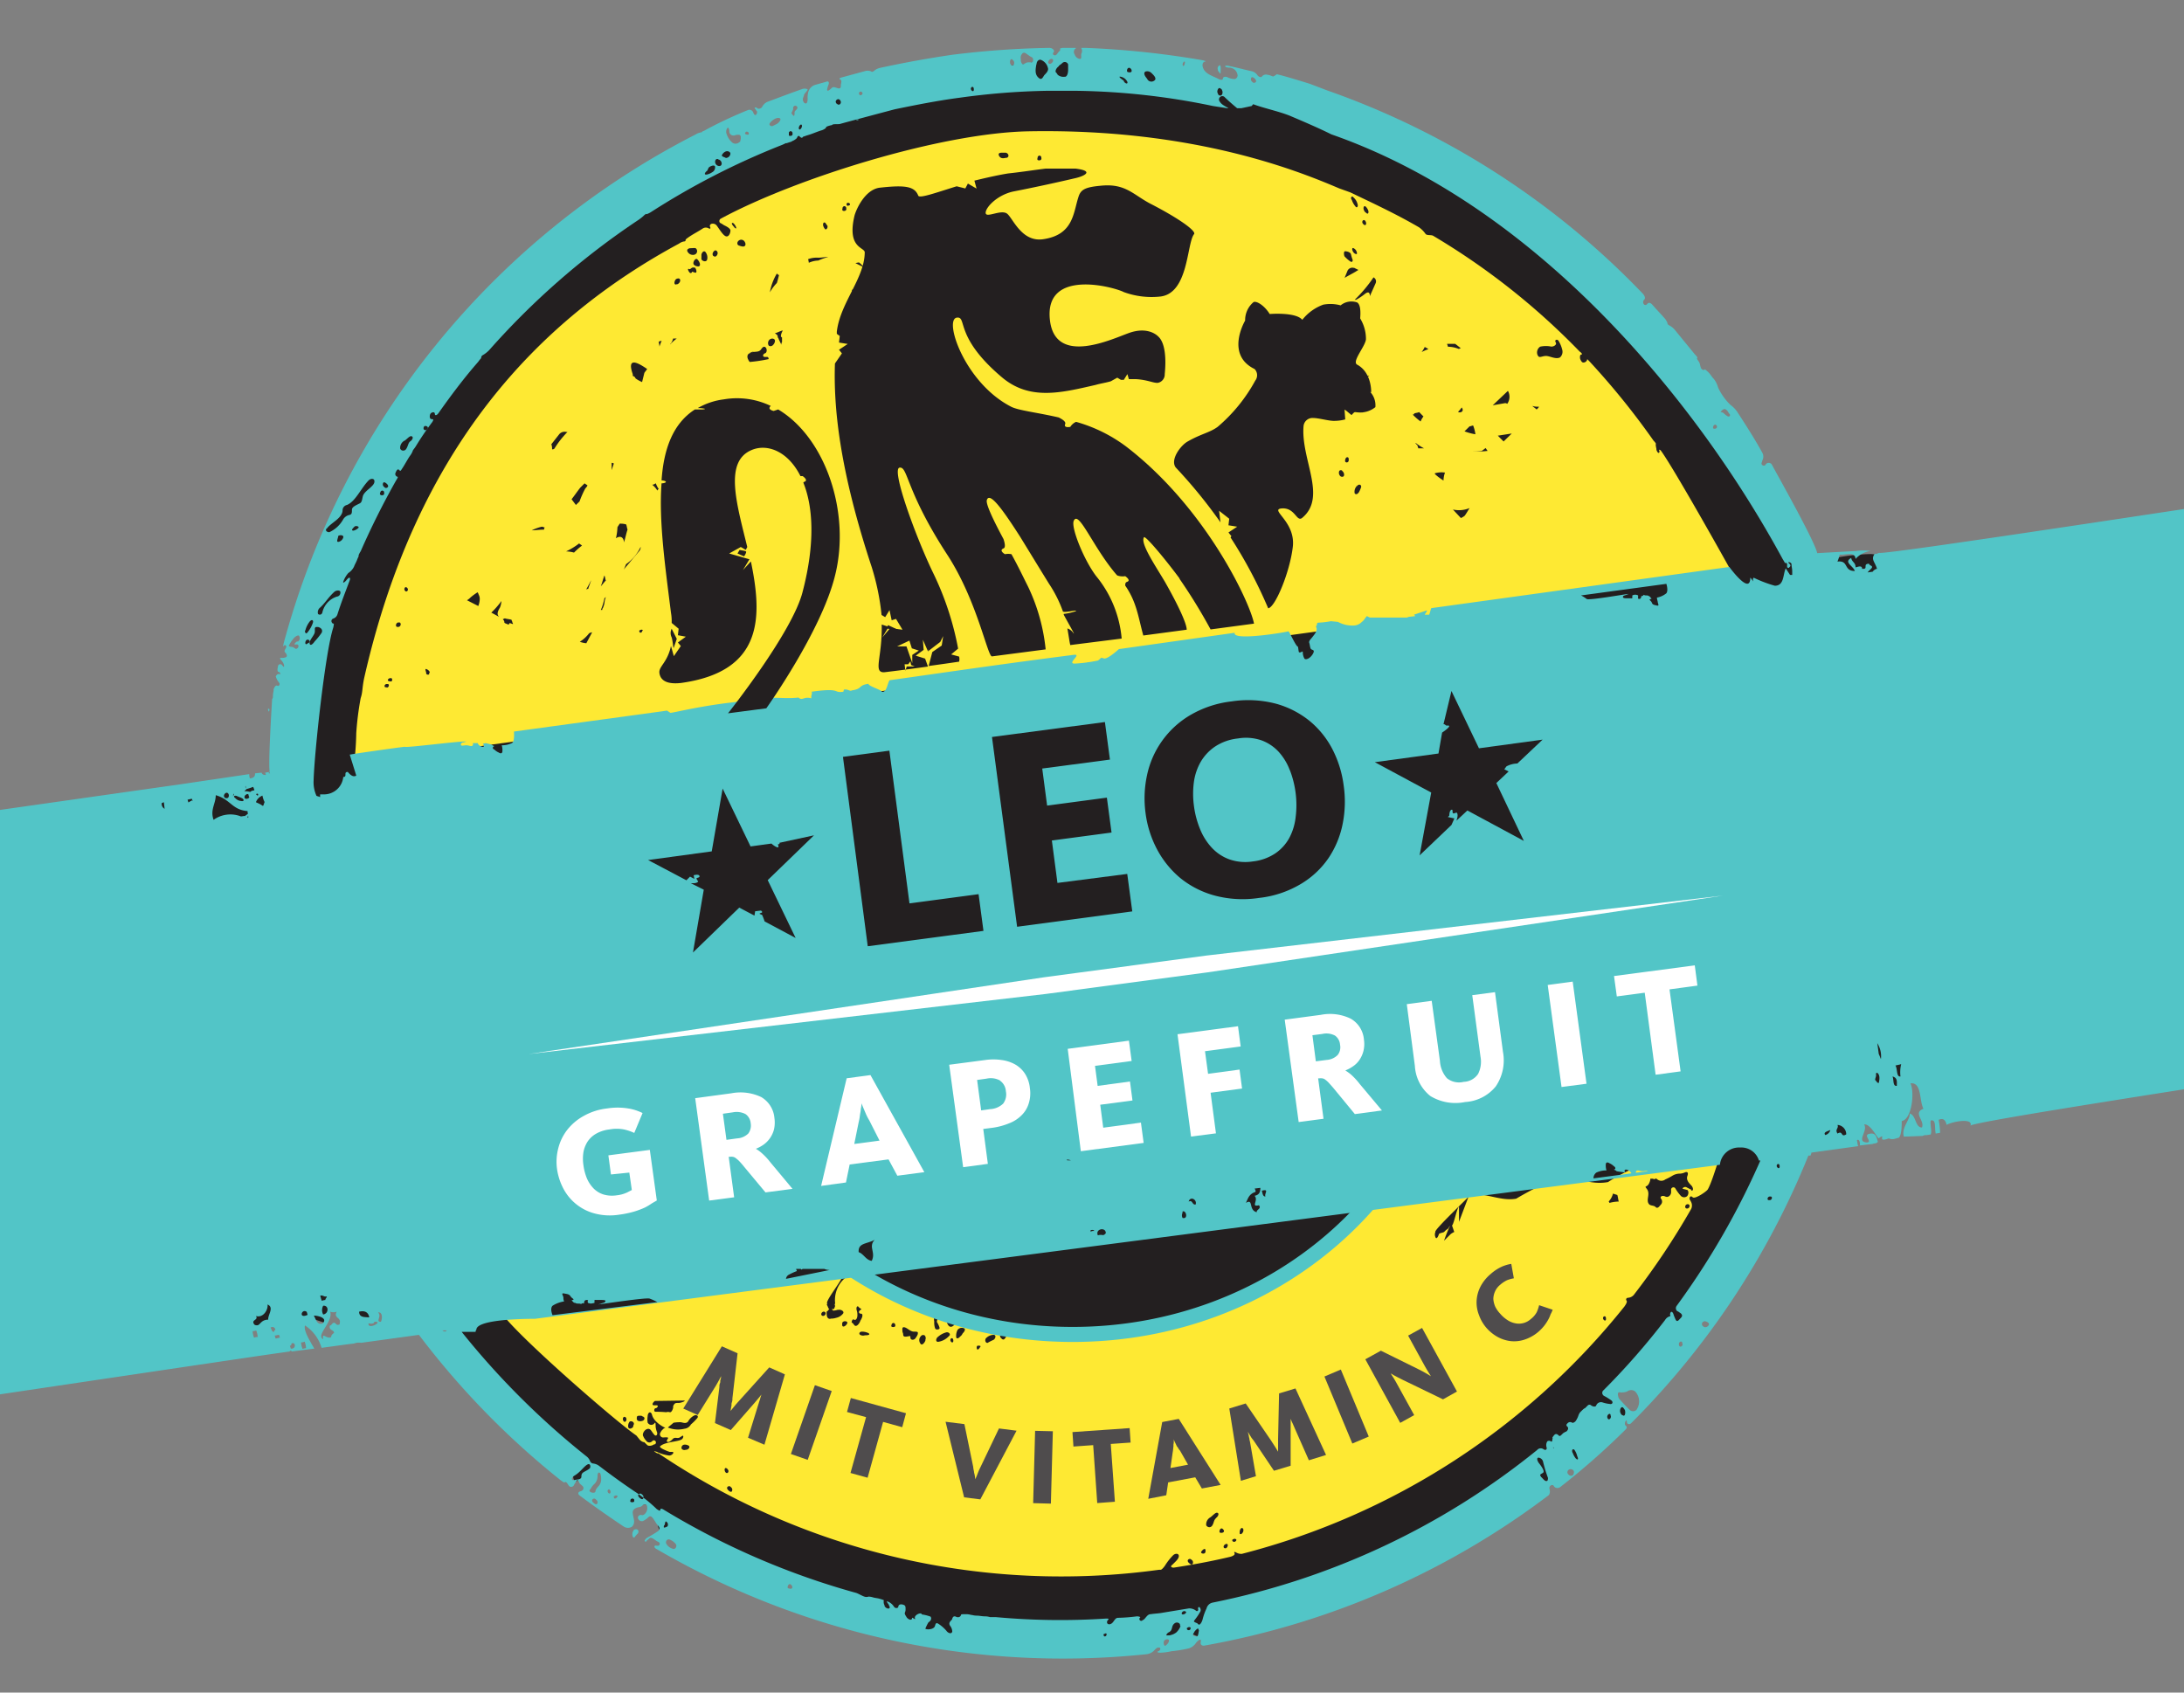
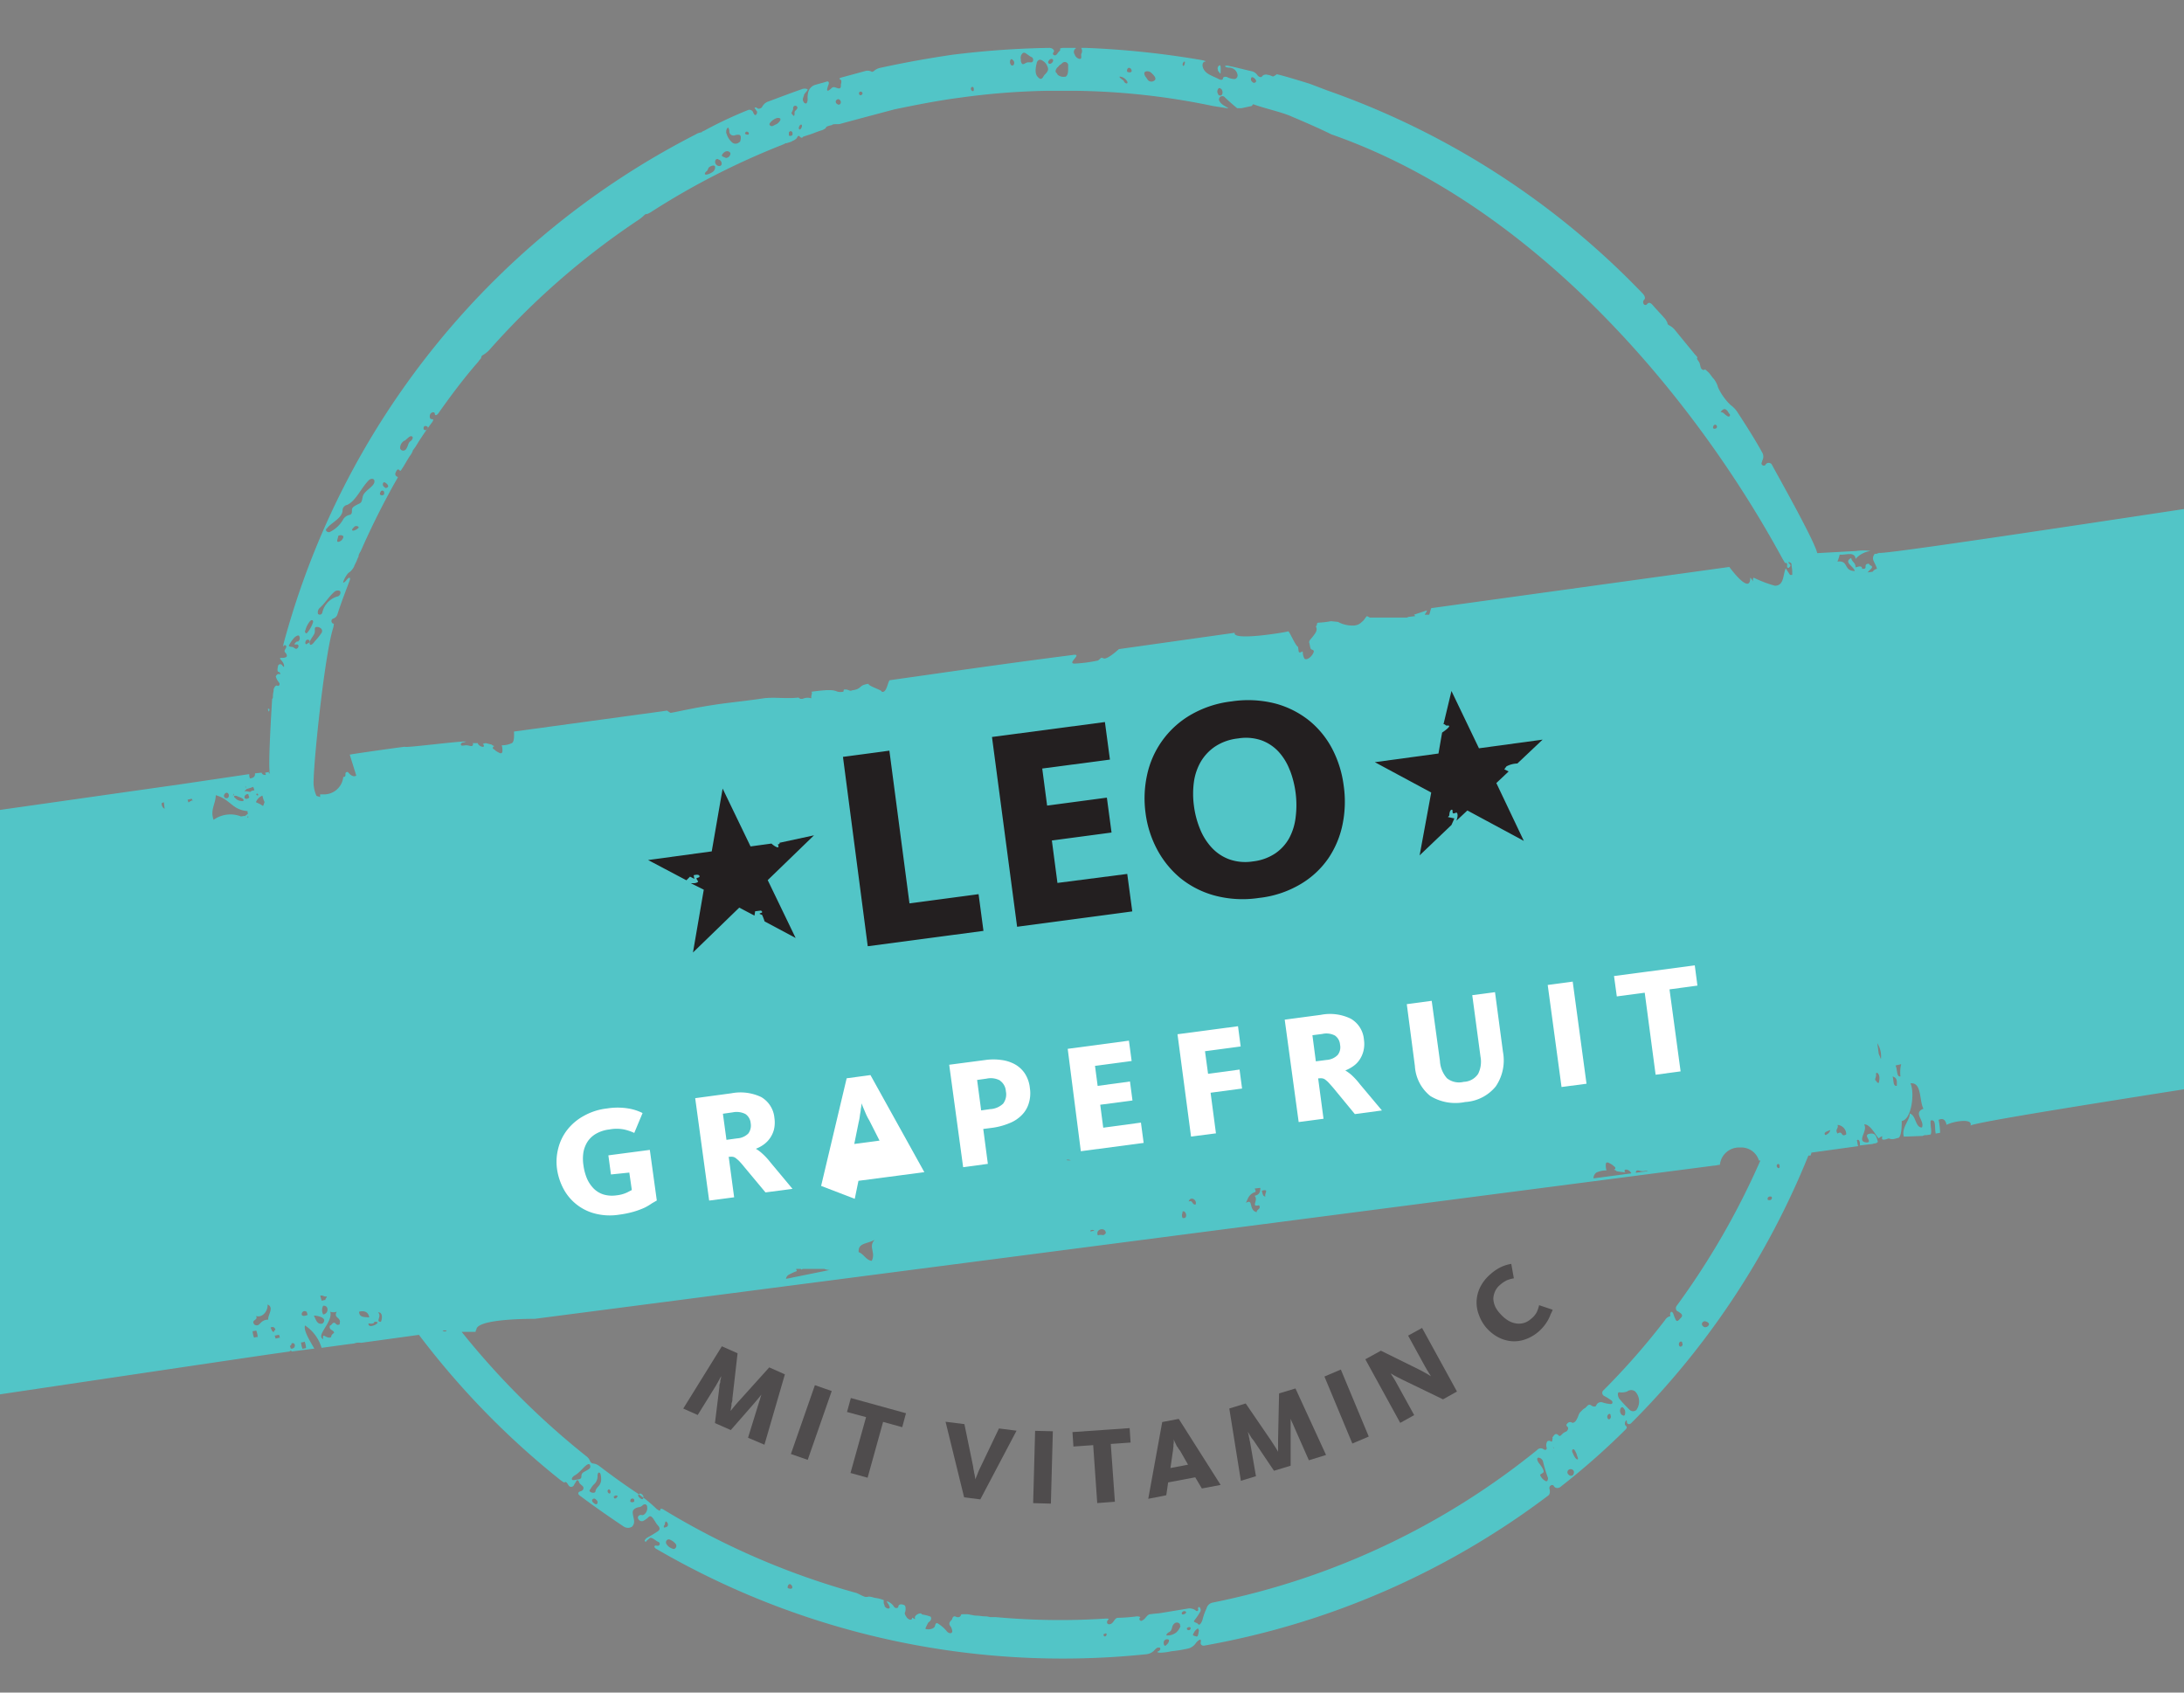
<svg xmlns="http://www.w3.org/2000/svg" version="1.1" width="400" height="310" viewBox="0 0 400 310">
  <rect x="0" y="0" width="400" height="310" fill="#808080" stroke="none" />
  <svg id="Ebene_1" data-name="Ebene 1" viewBox="0 0 314.3 242.5" width="402" height="310" x="-1" y="0">
    <defs>
      <clipPath id="clip-path">
        <rect id="SVGID" x="-4.32" y="-23.51" width="325.32" height="305.32" style="fill: none" />
      </clipPath>
      <clipPath id="clip-path-2">
        <rect id="SVGID-2" data-name="SVGID" x="-41.43" y="-5.89" width="387.61" height="434.25" style="fill: none" />
      </clipPath>
      <clipPath id="clip-path-3">
-         <rect id="SVGID-3" data-name="SVGID" x="-41.43" y="-5.89" width="387.61" height="285.01" style="fill: none" />
-       </clipPath>
+         </clipPath>
      <clipPath id="clip-path-4">
        <path id="SVGID-4" data-name="SVGID" d="M147.3-4.86c-1,.11-21.25.73-36.07,5.29s-25,8.39-36.48,14.82A169.73,169.73,0,0,0,46.87,34.73C41.48,39.6,31.64,51,15.78,57.84.34,64.48-6.6,64.89-15.1,65.1c-2.8.1-5.18,0-7.15,0-2.28,0-4.15,0-5.6.1-2.8.21-13.27,3.94-13.27,15V258.91c0,2.69-.2,11.5,0,19.58H346c.2-8.08,0-16.79,0-19.58V80.13c0-11-10.47-14.82-13.27-15-1.55-.1-3.32-.1-5.6-.1H320c-8.49-.21-15.44-.52-30.88-7.26-15.86-6.84-25.6-18.24-31-23a168.89,168.89,0,0,0-27.88-19.48C218.6,8.82,208.45,5,193.63.43s-35-5.18-36.07-5.29-5.08-.1-5.08-.1-4.14,0-5.18.1" style="fill: none" />
      </clipPath>
      <clipPath id="clip-path-5">
        <rect id="SVGID-5" data-name="SVGID" x="-154.39" y="7.58" width="611.47" height="228.01" style="fill: none" />
      </clipPath>
      <clipPath id="clip-path-13">
        <rect id="SVGID-13" data-name="SVGID" x="-41.43" y="-5.89" width="387.61" height="244.59" style="fill: none" />
      </clipPath>
      <clipPath id="clip-path-14">
        <path id="SVGID-14" data-name="SVGID" d="M147.3-4.86c-1,.11-21.25.73-36.07,5.29s-25,8.39-36.48,14.82A169.73,169.73,0,0,0,46.87,34.73C41.48,39.6,31.64,51,15.78,57.84.34,64.48-6.6,64.89-15.1,65.1c-2.8.1-5.18,0-7.15,0-2.28,0-4.15,0-5.6.1-2.8.21-13.27,3.94-13.27,15V238h387.2V80.13c0-11-10.47-14.82-13.27-15-1.55-.1-3.31-.1-5.59-.1h-7.15c-8.5-.21-15.45-.52-30.89-7.26-15.85-6.84-25.6-18.24-31-23a169.23,169.23,0,0,0-27.87-19.48C218.71,8.82,208.55,5,193.73.43s-35-5.18-36.07-5.29-5.07-.1-5.07-.1-4.25,0-5.29.1" style="fill: none" />
      </clipPath>
      <clipPath id="clip-path-15">
        <rect id="SVGID-15" data-name="SVGID" x="-154.39" y="6.54" width="614.58" height="232.15" style="fill: none" />
      </clipPath>
      <clipPath id="clip-path-20">
        <rect id="SVGID-20" data-name="SVGID" x="78.79" y="83.24" width="161.68" height="105.71" style="fill: none" />
      </clipPath>
      <clipPath id="clip-path-24">
        <path id="SVGID-24" data-name="SVGID" d="M147.3-4.86c-1,.11-21.25.73-36.07,5.29s-25,8.39-36.48,14.82A169.73,169.73,0,0,0,46.87,34.73C41.48,39.6,31.64,51,15.78,57.84.34,64.48-6.6,64.89-15.1,65.1c-2.8.1-5.18,0-7.15,0-2.28,0-4.15,0-5.6.1-2.8.21-13.27,3.94-13.27,15V258.91c0,3.83-.41,19.17.63,28.29s3.93,34.3,17.82,59,32.86,45.7,59.91,61.66S94.13,428.15,111,428.15h82.91c16.89,0,46.64-4.35,73.79-20.32s46.12-37,59.9-61.66,16.9-49.85,17.83-59,.52-24.46.52-28.29V80.13c0-11-10.47-14.82-13.27-15-1.55-.1-3.32-.1-5.6-.1H320c-8.49-.21-15.44-.52-30.88-7.26-15.86-6.84-25.6-18.24-31-23a168.89,168.89,0,0,0-27.88-19.48C218.6,8.82,208.45,5,193.63.43s-35-5.18-36.07-5.29-5.08-.1-5.08-.1-4.14,0-5.18.1" style="fill: none" />
      </clipPath>
      <clipPath id="clip-path-25">
        <rect id="SVGID-25" data-name="SVGID" x="98.49" y="179.62" width="125.4" height="36.27" style="fill: none" />
      </clipPath>
      <clipPath id="clip-path-37">
        <rect id="SVGID-37" data-name="SVGID" x="80.87" y="101.89" width="47.67" height="46.64" style="fill: none" />
      </clipPath>
      <clipPath id="clip-path-38">
        <rect id="SVGID-38" data-name="SVGID" x="87.5" y="108.69" width="33.02" height="33.12" transform="translate(-51.88 78.3) rotate(-33.53)" style="fill: none" />
      </clipPath>
      <clipPath id="clip-path-39">
        <rect id="SVGID-39" data-name="SVGID" x="93.3" y="112.26" width="24.87" height="24.87" style="fill: none" />
      </clipPath>
      <clipPath id="clip-path-41">
        <rect id="SVGID-41" data-name="SVGID" x="188.65" y="91.53" width="41.46" height="41.46" style="fill: none" />
      </clipPath>
      <clipPath id="clip-path-42">
        <rect id="SVGID-42" data-name="SVGID" x="193.01" y="95.96" width="33.27" height="33.16" transform="translate(-22.12 58.66) rotate(-15.14)" style="fill: none" />
      </clipPath>
      <clipPath id="clip-path-43">
        <rect id="SVGID-43" data-name="SVGID" x="196.94" y="98.78" width="24.87" height="23.84" style="fill: none" />
      </clipPath>
      <clipPath id="clip-path-47">
        <rect id="SVGID-47" data-name="SVGID" x="94.34" y="24.16" width="103.64" height="78.77" style="fill: none" />
      </clipPath>
      <clipPath id="clip-path-56">
        <rect id="SVGID-56" data-name="SVGID" x="78.79" y="97.75" width="166.86" height="77.73" style="fill: none" />
      </clipPath>
      <clipPath id="clip-path-61">
        <rect id="SVGID-61" data-name="SVGID" x="75.69" y="127.8" width="172.04" height="23.84" style="fill: none" />
      </clipPath>
    </defs>
    <title>Zeichenfläche 1</title>
    <g style="clip-path: url(#clip-path)">
      <g>
        <g style="clip-path: url(#clip-path-2)">
          <g style="clip-path: url(#clip-path-3)">
            <g style="clip-path: url(#clip-path-4)">
              <g>
                <g style="clip-path: url(#clip-path-5)">
                  <path d="M-154.08,139.82S-36.24,124.28-3.7,118.89s43.32-7.26,43.32-7.26a169.63,169.63,0,0,1,4.14-19.69c.32-1.35.63-2.69,1-4,1-3.32,2.18-6.63,3.52-10.05.32-.83-1.55-.83-1.24-1.66,2.38-5.7,7.67-12.13,11.4-17A126.55,126.55,0,0,1,99,24.78c1.35-.72,2.6-1.76,4-2.48,2.59-1.35,5.39-2.28,8-3.42,2.79-1.25,6.11-3.42,8.7-4.67,2.18-1,3.22.11,4.56-.31a104.68,104.68,0,0,1,17.21-4c2.38-.31,4.56-.62,6.63-.73a10.5,10.5,0,0,0,1.45-.93c1-.1,1,1.14,2,1.14s1.24-.83,2.18-.83a30.11,30.11,0,0,1,3.11.52c1.24.1,2.79.42,4.45.62.73.11,1.56-.31,2.39-.2,1.24.2,2.48.93,3.62,1.14s2.18.31,3.11.41c20.94,2.49,27.57,3.83,48.4,20.73C235.08,45,258.3,77.64,258.3,77.64A15.25,15.25,0,0,1,260.06,80c.52.83.73,1.56-.1,1.66a6.6,6.6,0,0,1,3.83-1.76,30.72,30.72,0,0,1,4.87-.52c.93,0,1.56.42,2.7.21.41-.1.62.21,1,.21L456.35,53v78.46L287.84,158.06l-6.95-9s-9.84,8.81-11.81,9-2.59,4.67-4.36,4.88-16.47-.32-16.47-.32l8.49,1.87s-.51,8.19-7.77,17.93c-4.77,6.53-12.54,11.81-16.69,16.37-.93,1,2.39,3.22,1.46,4.15-1.14,1.24-2.91,2.8-4.15,4a82.25,82.25,0,0,1-6.94,5.08c-.94.73-.73-1-1.87-.21-11,7.78-29.43,18.35-47.26,21.77-.41.1-.72.83-1,.83-.51.1-1.14-.52-1.65-.42a44.72,44.72,0,0,1-6.43.52c-19.69.52-27.67.52-30.78.31a17.81,17.81,0,0,1-2.07-.31l-17.41-7.67s-7.57.62-16.38-6c-.72-.52-1.66-.93-2.49-1.56-1-.82.52-3.83-2.38-3.73-.83,0-2,.31-2.59-.2-.21-.11-.1-.52-.31-.63-1-.82-1.66-1.55-2.59-2.38-.31-.21-.21-1.55-.42-1.86s-1.45.93-1.66.72c-.62-.52-1.86,1.45-2.38.93-.31-.31-.31-3.21-.62-3.52-4.35-3.63-7.57-6.43-7.57-6.43L60.55,183l-3,2.59-2.28,2-1.45,1.14-2.49.21-3-1.87-1,2.49-1.56-.52-1.55.21-2.28-.1-5.49.93-1.56.52-185.1,28.08-3.83-78.87" style="fill: #231f20" />
                </g>
                <g style="clip-path: url(#clip-path-5)">
                  <path d="M98.8,200.66c0,.1-.21.21-.62.31s-.73-.1-.94.31c-.1.11-.1.21-.1.42-.1.41-.31.72-.52.62a.94.94,0,0,0-.93.31l-.11.1c-.2.31.11.73.32.42,0-.11.1-.11.1-.21a.74.74,0,0,1,.83-.31c.21.1.62.41.31.62h0c-.31.21-.52.62-.1.62a5.15,5.15,0,0,1,1.24-.1c.41.1.72.21,1-.1a2,2,0,0,1,.82-.83c.32-.21.73,0,.52.31a7.41,7.41,0,0,1-.93.93,1.2,1.2,0,0,1-.93.62,3.85,3.85,0,0,1-2.18-.1.77.77,0,0,0-.93.21,1.14,1.14,0,0,0-.31.41.46.46,0,0,0,.09.64.43.43,0,0,0,.22.09c.41,0,.93-.11.72.2s-.2.52.21.42a1.92,1.92,0,0,0,.52-.42c.31-.31.62,0,1-.2.1-.11.2-.11.31-.21.31-.21.2.41-.11.52-.52.31-2.28.31-3,.93-.31.21,1,.72,1.34.83H97c.41,0,0,.52-.42.52a5.67,5.67,0,0,1-1.76-.52c-.31-.11-.52-.11-.31,0s.31.21.41.21h.11l.62.41a103.23,103.23,0,0,0,71.09,16.27H167c.11,0,.42-.31.62-.62a8.47,8.47,0,0,1,1.14-1.45c.31-.31.83-.31.83.1s-.52.83-.93,1.25c-.31.2-.21.41.21.41,2.69-.41,5.49-.93,8.08-1.55.42-.11.73-.31.62-.52s0-.21.21-.11a1.51,1.51,0,0,0,.83.21,103,103,0,0,0,54.82-35.44c.21-.31.42-.63.32-.83a.24.24,0,0,1,0-.35.26.26,0,0,1,.19-.07,1.21,1.21,0,0,0,.83-.41A106.31,106.31,0,0,0,243,173.2a1.16,1.16,0,0,0-.1-1.14c0-.11-.11-.11-.11-.21-.1-.31.11-.62.42-.31s2-.83,2.17-1.14c.83-1.45,2.08-6.32,2.8-7.88-.41.73-4.25,1.76-10.67,3.11-1.45.93-2.49,1.66-2.49,1.66a24.66,24.66,0,0,0-3.94,2.07c-2.8.52-4.66-1-7.46-.52a50,50,0,0,0-5.7,2.9c-2.28.42-4.56-1-6.74-.51l-1.45,3.83v-2.18c-.31.21-.72,2.49-1,2.7l.32.93a2.47,2.47,0,0,0-.52.31l-.94.94a19.59,19.59,0,0,1,.83-2.08.11.11,0,0,0-.1.11h0a.82.82,0,0,1-.41.41l-.11.1-.21.21c-.2.11-.41.11-.62.21s-.1.21-.2.31c-.11.31-.32.52-.42.21a.93.93,0,0,1,0-.73c-.31-.21,4.56-4.77,4.77-5.08l-14.61,1.45A64.32,64.32,0,0,1,170.72,187a.35.35,0,0,0-.2.1c-.11.11-.32.11-.32,0h0a16.31,16.31,0,0,1-2.17.52c.21.21,0,.83-.31.52h0a.62.62,0,0,1-.11-.42A67.07,67.07,0,0,1,153,189.36h-1.35c0,.11-.1.11-.1,0h-.41c-.11.11-.21.31-.32.42-.2.31-.83.41-.62,0a2.11,2.11,0,0,0,.31-.52,6,6,0,0,1-1.34-.1c-.73.41-1.46.72-2.08,1-.31.21-.83.11-.52-.2l.32-.32c.2-.31,0-.62.41-.72a65.33,65.33,0,0,1-23.63-6.74,4.16,4.16,0,0,0-3.32,4.56.1.1,0,0,1-.1.11h0a.44.44,0,0,1,0,.51c0,.21-.21.21-.41.21.1.1.2.1.2.21a2.32,2.32,0,0,0,.63-.11h.1c.41-.1.93.21.72.52a1.66,1.66,0,0,1-1,.62,2.27,2.27,0,0,1-.73.11s-.72.31-.62-1c.1-.1.21-.1.21-.21a.38.38,0,0,1,.2-.1.11.11,0,0,1-.1-.1h0c-.1-.11-.1-.21-.21-.42s-.1-.2,0-.31c-.51-.21,2.6-3.94,2.08-4l-20.94,1.87c-9,.72-8.29,1-10.47.62-5.28,2.48-12.95,1.45-17.61,1.86-2.18.21,16.37,16.38,19.58,18.55l.42.52a1.12,1.12,0,0,0,.62.42H93l.42.41c.21.21.72.11,1-.1h.11a.31.31,0,0,0,.1-.42.29.29,0,0,0-.41-.1l-.11.1a.54.54,0,0,1-.76,0l-.07-.09a2.16,2.16,0,0,1-.41-.62c-.21-.31.1-.83.41-1,.63-.31.73.31,1.14.73.21.31.52.1.42-.31a3.07,3.07,0,0,1-.21-.83c0-.42,0-.73-.21-.42a.57.57,0,0,1-.82,0,.76.76,0,0,1-.11-.14,2.9,2.9,0,0,1,0-.93c0-.42.31-.73.52-.42.1.11.1.31.21.52.41.93,2.07,1.87,2.17,1.55s3.84-2.28-1.76-2.28c-.31,0-.21-.51,0-.51s.52-.42.11-.42h-.32c-.41,0-.2-.41.11-.62m24.35-12.75c.31.21-.1.73-.41.52s.1-.73.41-.52M90.09,203.67h0c-.31-.32-.1-.83.21-.63s.1.83-.21.63m1.35.72c-.21.31-.62.42-.73.1a1,1,0,0,1,.21-.82.44.44,0,0,1,.59.23.57.57,0,0,1,0,.18,1.12,1.12,0,0,0-.1.31m1.35-.83c-.31.11-.83.11-.83-.31s.1-.41.52-.41a.37.37,0,0,1,.31.1c.41.1.31.52,0,.62m6.32,4.15c-.21,0-.31.1-.52,0-.41-.11-.21-.73.21-.73a.94.94,0,0,1,.52.11c.31.1.2.51-.21.62m45.18-16.79c.11-.11.21-.11.32-.21.31-.21,1,0,.72.31l-.41.42c-.21.31-.31.62-.63.41l-.1-.1a.49.49,0,0,1,.1-.83m-11.71.62c.21-.31.42-.31.63-.21a.59.59,0,0,1,.1.62v.11c-.1.31-.52.83-.73.41h0a.8.8,0,0,1,0-.93m-9.53-2.49c.31.21.52-.2.52-.62a2,2,0,0,0-.11-.73c-.1-.41.11-.72.31-.41h0c.32.31.52.21.21.41s-.21.52.11.52.2.52,0,.83c0,.11-.11.11-.11.21-.1.31-.52.93-.83.62-.1-.1-.2-.31-.41-.41,0-.11.1-.52.31-.42m-1.66.52c.1-.41.83-.31.73,0s-.63.73-.73.31v-.31M104.7,211h0c-.31-.31-.2-.83.11-.62a.1.1,0,0,1,.1.11h0c.31.2.11.72-.21.51m.83,2.7c-.1.1-.31,0-.51-.21s-.21-.41,0-.52.31,0,.51.21a.45.45,0,0,1,0,.52m18.56-22.39c-.42-.1-.32-.52.1-.52a2.14,2.14,0,0,1,.93.21c.31.21,0,.31-.41.31-.21,0-.31.11-.62,0m4.35-1.24c-.11-.1,0-.21,0-.31s.31-.42.52,0v.1c.1.31-.42.31-.52.21m1.66,1.14c0-.21-.11-.31-.11-.52s-.1-.62.31-.52.83.62,1.35.62.62,0,.52.42a2.75,2.75,0,0,1-.31.52c-.21.31-.73.31-.73-.11,0-.1,0-.2-.1-.2-.52.1-.93.2-.93-.21m4.56-.93a2.5,2.5,0,0,1-.11-.94c-.1-.41,0-.93.42-.93s.1.42,0,.73,0,.31.1.51.31.63.21.73-.52.21-.62-.1m2,1.14a2.63,2.63,0,0,1-1.56.83c-.41,0-.31-.52,0-.73a3,3,0,0,1,1.14-.62c.42-.11.73.31.42.52m.62.72c0,.11-.11.31-.31.11s-.11-.52.1-.52.21.31.21.41m.1-2.28c-.31.31-.62.31-.83,0s-.21-.52-.1-.62a1.21,1.21,0,0,1,.72-.31c.42,0,.73.21.52.52,0,.1-.1.2-.31.41m.93,1.56c-.2.31-.62.51-.62.1a1.88,1.88,0,0,1,.21-1,.78.78,0,0,1,.93-.2c.21.1.11.41-.21.72a1.27,1.27,0,0,1-.31.42m1.25-1.87a1.82,1.82,0,0,1,.72-.21c.31-.1.73-.31,1-.2h.41c.31-.11.83-.11.63.2s-.73.31-1,.52-.42.31-.83.21a1.82,1.82,0,0,0-.73.1c-.41-.1-.51-.52-.2-.62m1.55,3.42c-.1.21-.31.42-.41.31s-.11-.52.1-.52.52,0,.31.21m1.14-.62c-.41.1-.52-.52-.21-.73a1.53,1.53,0,0,1,1-.41c.42,0,.31.52,0,.72a6.46,6.46,0,0,0-.83.42m24.56-3a.27.27,0,0,1,.52,0v.11c.11.41-.41.41-.52.31a.33.33,0,0,1,0-.42m4.77,34.72c-.1.11-.31,0-.52-.2s-.2-.42,0-.52.31,0,.52.2a.45.45,0,0,1,0,.52m1.87-1.76c-.11.42-.73.21-.62,0s.51-.62.62-.31v.31m1.55-4.87c-.41.31-.31.72-.62,1.14a.48.48,0,0,1-.68.08.43.43,0,0,1-.15-.18v-.21a1.17,1.17,0,0,1,.62-.93c.42-.32.73-.73,1-.63s.1.52-.21.73m.52,2.07c-.1-.2.1-.72.41-.52.11.11.21.21.21.32,0,.31-.52.31-.62.2m.83,2.28h0c-.42,0-.31-.52.1-.62s.21.62-.1.62m1.45-1a.32.32,0,0,1-.41,0,.19.19,0,0,1,0-.28.09.09,0,0,1,.07,0,.3.3,0,0,1,.41,0c.11.1,0,.2-.1.31m.62-1.14v-.21c0-.42.31-.83.52-.42v.11c.1.21-.31.83-.52.52m53.48-48.71.62.2c.11.31.11.62.21.94a5.58,5.58,0,0,0-1.35.2c0-.1,0-.1-.1-.2a2.55,2.55,0,0,0,.62-1.14m-1,18c0,.1-.1.31-.31.1s-.1-.52.11-.52.2.32.2.42m11.61-15.86c-.41,0-.31-.62.1-.62s.32.62-.1.62m.62-2.69-.62-.31a.44.44,0,0,0-.62.1h0c-.1.1.21.1.52.21h.1c.31.2.21.72,0,.93a.66.66,0,0,1-.93-.1,6.27,6.27,0,0,1-.73-1,.32.32,0,0,0-.44-.14.33.33,0,0,0-.18.35v.31c0,.41-.41.83-.83.62s-.83,0-.62.31h0a.63.63,0,0,1,0,.83c-.21.21-.41.62-.73.41l-.1-.1c-.31-.21-.72-.1-.93-.41-.42-.63.31-1.45-.31-2.18-.21-.31-.21-.21.1-.41s.52-1,.42-1h.41c.31.21.31-.21.62.1a.93.93,0,0,0,1.14,0,8.41,8.41,0,0,0,1-.52,2.08,2.08,0,0,1,1.14-.31,2,2,0,0,0,.72-.2c.42-.11.42.2.31.51-.2.52.11.94.52,1.35s.31.93,0,.73" style="fill: #fee933" />
                </g>
                <g style="clip-path: url(#clip-path-5)">
                  <path d="M249,82.3c-1.66-3-8.29-14.82-10.26-17.62-.21-.31-.41-.31-.31-.1s-.1.52-.31.1a.65.65,0,0,1-.11-.41,3.21,3.21,0,0,1-.1-.62c.1,0,0-.21-.31-.52a108.34,108.34,0,0,0-9.22-11.4l-.31-.31c.1.1-.11.52-.52.52-.21,0-.31-.21-.42-.42s-.1-.72.11-.72.1-.21-.21-.42A100.82,100.82,0,0,0,206.06,33.8c-.31-.21-.93,0-1.14-.31h0a3.74,3.74,0,0,0-.93-.93c-3.21-1.87-6.53-3.42-9.84-5L192.59,27h0c-5.6-2.38-20.62-8.6-44.36-8.19C135.49,19,114.55,25.61,104,31.31a.4.4,0,0,0-.21.52A.39.39,0,0,0,104,32c.21.1.31.21.52.31s.83.41.83.72-.21.94-.63.83-.93-1-1.34-1.55a.71.71,0,0,0-.83-.21c-.11.11-.21.21-.11.42s0,.31-.2.2a.82.82,0,0,0-.83,0c-.62.42-1.25.73-1.87,1.14-.31.21-.62.42-.62.52s0,.21-.21.21a1.72,1.72,0,0,0-.72.31C77.76,45.82,60.35,64.17,52.88,97.12c-.31,1.46-.2,2-.51,2.91a43.55,43.55,0,0,0-.63,5,39.4,39.4,0,0,1-.31,4.35ZM221.4,49.66a3.73,3.73,0,0,1,1.56,0c.41,0,.83-.31.62-.62h0c-.21-.32.21-.52.41-.21a4.24,4.24,0,0,1,.52,1.24,1.09,1.09,0,0,1-.31,1.14c-.62.31-1.45-.21-2-.21s-.93.32-1.14,0c0-.1-.1-.1-.1-.2a1,1,0,0,1,.41-1.14m-.2,8.6c0,.1-.11.21-.21.31l-.11.1c-.2-.2-.41-.31-.62-.51a2.48,2.48,0,0,0,.94.1M210.52,73.91a2.11,2.11,0,0,1-.52.31L208.86,73a3.92,3.92,0,0,0,2.39-.21c-.21.31-.42.72-.73,1.14m5.6-10.68-.83-.83,2-.31Zm.62-7.25a1.74,1.74,0,0,1-.1,1.86h0a.46.46,0,0,0-.32-.1l-1.76.31Zm-3.21,8.19c.1.1.2.31.31.41a15.82,15.82,0,0,1-2.28.1h-.11a8.18,8.18,0,0,0,1.56-.1c.1-.1.31-.21.52-.41m-2.28-3.11c.2,0,.31-.11.51-.11a5.34,5.34,0,0,1,.32,1.25,8.36,8.36,0,0,1-1.56-.42ZM210.11,59a.45.45,0,0,1-.52,0,3.11,3.11,0,0,0,.52-.62c.2.21.2.52,0,.62m-.94-9.74c.31.21.52.42.83.62h0c-.1,0-.21.11-.31.11a4.12,4.12,0,0,0-1.55-.31c0-.11-.11-.31-.11-.42h1.14m-2.9,18.55a3.39,3.39,0,0,1,1.45-.1,3.71,3.71,0,0,0-.21,1.14c-.82-.52-1.34-1-1.24-1m-2.38-3.62c0-.11-.11-.31-.11-.42l-.31-.31h.11a6.71,6.71,0,0,0,1.14.73h-.83m.41-13.68a4.26,4.26,0,0,0,.52-.83,2.11,2.11,0,0,1,.52.31,5.33,5.33,0,0,0-1.14.52c0,.1,0,0,.1,0m-1,8.7c.2-.1.51-.1.72-.21l.62.63a2.69,2.69,0,0,0-.41.72,9.3,9.3,0,0,1-1.14-1c.1,0,.21,0,.21-.11M193,68.31c-.21,0-.32-.1-.42-.31s-.1-.72.31-.62a.11.11,0,0,1,.11.1h0c.31.21.41.83,0,.83m.41-2.28c0-.2.1-.52.31-.52s.21.21.21.32v.1c0,.41-.52.41-.52.1m2,4.46c-.21.31-.42.41-.62.21a1.13,1.13,0,0,1,.2-.94.11.11,0,0,1,.11-.1h0c.21-.31.62-.31.62.1a4.71,4.71,0,0,1-.31.73m-.73-32.13.63.31c-.11.11-.21.11-.32.21-.51.31-1.14.62-1.65.93l.41-1a.76.76,0,0,1,.93-.42m-.1-2.28c-.21-.31-.21-.72.1-.52a.86.86,0,0,1,.42.62c.1.32-.31.21-.52-.1m3.21,4.46-.83,1.86c0-.52-.2-.72-.72-.31a8.75,8.75,0,0,1-1.25.83h-.2a20.17,20.17,0,0,0,2.69-3.21.64.64,0,0,1,.31.83m-.93,13.26-1.55,1.25a3.66,3.66,0,0,0-.63,1,5.5,5.5,0,0,0-1.34-.2l1.76-1.35a12.81,12.81,0,0,1,1.76-.73m-3.52,2,1.76-1.35m1.24-24.87a1.27,1.27,0,0,1,.31.42c.21.31.11.82-.2.51-.11-.1-.21-.1-.21-.2-.31-.31-.21-.94.1-.73m-.1,2h0c.31.31.21.83-.11.62a.1.1,0,0,1-.1-.1h0c-.31-.21-.1-.73.21-.52m-1.66-3.32a1.81,1.81,0,0,1,.62,1c.11.31-.1.62-.31.31a2.75,2.75,0,0,1-.52-.93c-.2-.21-.1-.62.21-.42M193.42,36c.21,0,.73.1.83.41a5.13,5.13,0,0,0,.21.73c.1.2,0,.52-.31.31a4.83,4.83,0,0,1-.83-.73c-.11-.31-.11-.72.1-.72M196,59.09h0a12.07,12.07,0,0,1-3.42-.62c-.21-.11-.52-.21-.72-.31a24.53,24.53,0,0,1,4.14.93M149.37,22.5c0-.1.31-.41.52,0v.11c.11.41-.41.41-.52.31s0-.31,0-.42M126.26,51.63a1.87,1.87,0,0,0-.41.93,5.13,5.13,0,0,1-2.8.1v-.83l.1-.1a4.41,4.41,0,0,1,1.14-.21c.11.73.94.42,1.35-.1h.73a.43.43,0,0,1-.11.21m-2.17-6.53a.82.82,0,0,0,.2-.42c.21,0,.52-.1.73-.1-.21.21-.42.31-.62.52h-.31m20.1-23.22h.62c.42.11.52.62.11.73h-.11c-.41.1-.72.1-.93-.21h0c-.21-.31-.1-.52.31-.52M138,34a.81.81,0,0,1-.41.21,5.47,5.47,0,0,1-1.25-.32A9.26,9.26,0,0,0,138,34M135,48.1a8.41,8.41,0,0,1-1-.52l1.14.32c-.1,0-.1.1-.1.2M133.21,35h0a1.27,1.27,0,0,0,.31.42v.21l.1.62c-.31-.21-.62-.31-.93-.52a4.05,4.05,0,0,1,.52-.73m0,4.67c.1,0,.31-.11.41-.11a2.8,2.8,0,0,1,.73,1.56,2.22,2.22,0,0,0-.73.1,9.11,9.11,0,0,1-1.55-.62,6.81,6.81,0,0,1,1.14-.93m-3.11-6.43c-.21.11-.42.11-.63.21,0-.1-.1-.21-.1-.31a1.82,1.82,0,0,1,.73.1m-2.59,13.89c-.32.31-.63.52-.94.83,0-.21-.1-.42-.31-.42.11-.1.11-.2.21-.31.31,0,.72-.1,1-.1m-1.14-8.81-.32.31c-.1,0-.1,0-.2-.1v-.11c-.11-.31.31-.82.41-.41v.1c.21,0,.21.11.11.21m-1-4.87a1.85,1.85,0,0,1,.93.62c.11.11.11.11.11.21-.42,0-.83-.1-1.25-.1,0-.11-.1-.32-.1-.42-.11-.31-.11-.41.31-.31m-.93.41h0c.1.11.1.21.2.32h-.41c-.1-.21,0-.52.21-.32m-.63,3.74a4.52,4.52,0,0,1,.73.72l-1.24-.62a3.06,3.06,0,0,1,.51-.1m.11,3.83h0c-.31.31-.62.52-.93.83-.11-.21-.11-.52-.21-.73a3.94,3.94,0,0,1,1.14-.1M122,29.14a.31.31,0,0,1,.42,0,.19.19,0,0,1,0,.27l-.07,0c-.1.1-.31.1-.31,0a.2.2,0,0,1,0-.28l0,0m-.62.62c0-.11.31-.42.52,0v.1c.1.42-.42.42-.52.31s0-.31,0-.41m-2.49,2.17c.11.11.21.32.31.42.11.31-.2.72-.41.41,0-.1-.1-.1-.1-.2-.21-.31-.11-.83.2-.63m-1,5c.52,0,.93-.1,1.45-.1a8,8,0,0,0-1.45.51,3.47,3.47,0,0,0-1.35.32,4.35,4.35,0,0,0-.1-.52,3.55,3.55,0,0,1,1.45-.21m-5.19,11.5V49a.65.65,0,0,0-.1.41c-.1-.31-.31-.62-.41-.93a.41.41,0,0,1-.11-.31c0-.11-.2-.31-.41-.42.41-.1.72-.31,1.14-.41-.21.41-.42.93-.11,1M112,39.19c.1.1.21.21.31.21-.1.41-.21.83-.31,1.14a6.78,6.78,0,0,0-1,1.34,7.88,7.88,0,0,1,1-2.69m-1,9.43h0c.31-.21.73-.1.73.21a.85.85,0,0,1-.21.52c-.21.31-.62.31-.72.1a.69.69,0,0,1,.2-.83M109.78,50c.21-.31.42-.42.62-.21s.21.73-.1.83-.41.52,0,.52h.31c.11,0,.21.1.21.31a22.27,22.27,0,0,1-2.7.41l-.1-.1c0-.1-.1-.1-.1-.21-.21-.31-.21-.83.2-.93.73-.41,1.25,0,1.66-.62m-1.76.62c.83-.52,1.35,0,1.76-.62m-3.21-15.55a.56.56,0,0,1,.78.13.22.22,0,0,1,.05.08.6.6,0,0,1,.1.41c-.1.42-.62.21-.93.11s-.31-.52,0-.73m-.83-2.49h0c.31.21.62.94.31.73-.1,0-.1-.1-.21-.21-.31-.31-.41-.62-.1-.52m-2.38,4a.1.1,0,0,1,.1.1c.21.31-.21.93-.52.62a.1.1,0,0,1-.1-.1c-.21-.31.31-.93.52-.62m-3,3.11c-.21,0-.52-.21-.52-.11s-.2.31-.41,0-.21-.52,0-.41.31-.31.72-.21h.11c.21.21.31.73.1.73m.83-2.59c.1-.42.42-.63.62-.32a1.28,1.28,0,0,1,.21,1c-.1.42-.62.31-.83,0V36.5m-.62,1.65a.75.75,0,0,1-.42-.2c-.31-.21.11-1,.42-.83a1.53,1.53,0,0,1,.31.41c.21.42.1.73-.31.62m-.93-2.59c.41,0,.72-.1.83.11a.52.52,0,0,1-.09.72.61.61,0,0,1-.23.11.86.86,0,0,1-.93-.42c-.21-.31.11-.52.42-.52m-.11,40.32a5.08,5.08,0,0,0,.31.93c.11.31.11.62-.2.31a2.11,2.11,0,0,1-.31-.52c-.21-.41-.11-1,.2-.72M56.1,98.47c-.21,0-.31,0-.31-.21A.33.33,0,0,1,56.1,98c.21,0,.31,0,.31.21a.33.33,0,0,1-.31.31m.72-.93c-.1.1-.31,0-.41,0s-.31-.21.1-.42h.11c.31-.1.31.32.2.42m.94-7.77h-.11c-.41,0-.2-.73.21-.63H58a.37.37,0,0,1,0,.52.33.33,0,0,1-.21.11m.93-5.19c-.21-.2,0-.72.31-.41s-.1.72-.31.41m3.42,12a.29.29,0,0,1-.38-.11.42.42,0,0,1,0-.1c0-.21-.31-.73.11-.52a.82.82,0,0,1,.41.41.41.41,0,0,0-.1.32m7.15-9.75L67.6,86a2.29,2.29,0,0,0,.52-.41,8.43,8.43,0,0,1,1-.73c.1.11.1.21.2.42a1.24,1.24,0,0,1,.11.62,2.93,2.93,0,0,1-.21.93m3.11.21c-.31.52-.52,1-.1,1.35h0l-1.14-.62a12.06,12.06,0,0,0,1.45-1.66,3,3,0,0,1-.21.93m1.86,2.38c-.31-.1-.51-.2-.51-.1s-.11.21-.31.1-.42-.1-.42-.31-.1-.2-.21-.41c.11,0,.21-.1.31-.1.32.1.63.1.94.2,0,.11.1.21.1.31s.1.11.1.31h0m22.7-12.64a2.81,2.81,0,0,1-.52-.62c-.2-.31.11-.83.31-.62s.21.62.42.93.1.52-.21.31M97.55,40a.63.63,0,0,1,.42-.1c.31.1.21.62-.21.82h-.1c-.42.21-.42-.41-.11-.72m-.41,8.5h.52a6.4,6.4,0,0,0-.83.72.11.11,0,0,1-.11.11,2.11,2.11,0,0,0,.42-.83m-.31,21.24a11.1,11.1,0,0,0,1.24-1l.31.1a9.47,9.47,0,0,1-2.69,3h0c.41-.73.72-1.35,1.14-2.08m-13,.11.62-.62c.11.1.32.2.42.31a1.53,1.53,0,0,1-.31.41,14.19,14.19,0,0,0-.83,1.87l-.52.51-.62-.82c.41-.52.83-1.14,1.24-1.66m1.56,13.26c-.11.42-.31.83-.42,1.25a.37.37,0,0,0-.31.1c.31-.52.52-.93.73-1.35m-6.74-7.25c-.62,0-1.24.1-1.76.1a6.28,6.28,0,0,1,1.45-.52c.1,0,.31.11.41.11a.42.42,0,0,0-.1.31m1.14-11.51a1.77,1.77,0,0,0-.1-.72l1.14-1.45a1,1,0,0,1,1-.31H82a13.43,13.43,0,0,0-1.87,2.38.35.35,0,0,1-.31.1M81.8,79a9.64,9.64,0,0,0,1.87-1.14c.1.1.31.2.41.31a10.1,10.1,0,0,0-1.14,1A4.87,4.87,0,0,0,81.8,79m2.9,13.16a3.69,3.69,0,0,1-.93-.21,5.15,5.15,0,0,0,1.35-1.24c.1,0,.2-.11.41-.11Zm2.59-5.7a3.45,3.45,0,0,1-.2.62h0a.45.45,0,0,0-.11.31h-.2a8,8,0,0,0,.51-1.66l.21-.2a3.69,3.69,0,0,0-.21.93M86.78,84c.2-.52.31-1,.51-1.55.11.2.11.52.21.72-.31.31-.52.62-.72.83m1.55-16.68v-1a.39.39,0,0,1,.31.1l-.31.94M89.16,77c-.1,0-.1.1-.21.1a8.14,8.14,0,0,0,.21-1.55c.1-.21.21-.31.31-.52a2.92,2.92,0,0,1,.93.1c.11.21.11.52.21.73-.21.62-.31,1.24-.52,1.86,0-.51-.31-1-.93-.72m.93,4.56c.11-.21.21-.52.31-.73a6.25,6.25,0,0,0,2.08-2.48.8.8,0,0,1-.21.62l-2,2.38c-.1.1-.1.21-.21.21m2.59,9c-.1.11-.31.11-.31,0a.19.19,0,0,1,0-.27l.07,0a.32.32,0,0,1,.41,0c-.1,0-.1.21-.21.31M93,53.49l-.31,1.25a4.71,4.71,0,0,1-.93-.52c-.1-.21-.21-.31-.31-.31s-.1-.21-.1-.31c-.94-2.7,1-1.46,2.07-.73-.21.31-.42.52-.42.62m1.87,16.79a2.89,2.89,0,0,0-.73-.83c.21,0,.31-.1.52-.2a3.18,3.18,0,0,0,.42.82c-.11,0-.11.11-.21.21m.31-20.62c0-.21-.1-.52-.1-.73.1,0,.31-.1.41-.1a7.46,7.46,0,0,0-.31.83" style="fill: #fee933" />
                </g>
                <g style="clip-path: url(#clip-path-5)">
                  <path d="M209,140.65c0,1.35-.11,2.7-.21,4-2.28,26-25.7,46.54-54.41,46.54-23.42,0-43.32-13.58-51.1-32.75a46.39,46.39,0,0,1-3.52-17.83c0-28,109.24-28,109.24,0" style="fill: #231f20" />
                </g>
                <g style="clip-path: url(#clip-path-5)">
                  <path d="M209,140.65c0,1.35-.11,2.7-.21,4-2.28,26-25.7,46.54-54.41,46.54-23.42,0-43.32-13.58-51.1-32.75a46.39,46.39,0,0,1-3.52-17.83C99.73,112.67,209,112.67,209,140.65Z" style="fill: none;stroke: #52c5c7;stroke-miterlimit: 10;stroke-width: 2.154px" />
                </g>
                <g style="clip-path: url(#clip-path-5)">
                  <path d="M123.36,17.11c0,.11.1.11.21.11s.2-.11.1-.11" style="fill: #52c5c7" />
                </g>
                <g style="clip-path: url(#clip-path-5)">
                  <path d="M91.44,219.31c0,.11-.1.11-.1.21-.11.31,0,.73.1.73a.09.09,0,0,1,.1.1h0a4.15,4.15,0,0,1,.42-.52c.1-.1.2-.2.2-.31.11-.52-.62-.52-.72-.21" style="fill: #52c5c7" />
                </g>
              </g>
            </g>
          </g>
        </g>
        <g style="clip-path: url(#clip-path-2)">
          <g style="clip-path: url(#clip-path-13)">
            <g style="clip-path: url(#clip-path-14)">
              <g>
                <g style="clip-path: url(#clip-path-15)">
                  <path d="M175.59,10.07c0-.42,0-.62-.1-.73a.47.47,0,0,0-.32.59v0a.53.53,0,0,0,.21.42c.2.41.2.1.2-.31" style="fill: #52c5c7" />
                </g>
                <g style="clip-path: url(#clip-path-15)">
                  <path d="M51.74,111.12c-.62.41-1.24-.63-1.24-.52-.62,0,0,.72-.62.72a2.77,2.77,0,0,1-2.9,2.49h-.42v.41c-.1-.1-.31-.1-.52-.2a4.66,4.66,0,0,1-.41-2.18c.1-3.94,1.66-18.34,2.8-21.87a2.59,2.59,0,0,0,.1-.62c-.1,0-.21,0-.31-.21a.37.37,0,0,1,.21-.51.93.93,0,0,0,.62-.63c.52-1.65,1.14-3.21,1.76-4.87.11-.31,0-.52-.31-.2l-.1.1c-.21.31-.62.62-.52.31a3.84,3.84,0,0,1,.72-1.24,2.28,2.28,0,0,0,.83-.94c.11-.31.31-.62.42-.93s.31-.62.21-.62h0a2.4,2.4,0,0,1,.31-.62,113.22,113.22,0,0,1,5.08-10.16c.2-.31.31-.52.2-.52a.41.41,0,0,1-.31-.49v0c.11-.31.31-.72.52-.51s.21.2.41-.11c.42-.62.73-1.24,1.14-1.86a2.66,2.66,0,0,0,.42-.73c0-.1.21-.31.41-.62a41.87,41.87,0,0,1,2.39-3.52c.2-.32.2-.42-.11-.42s-.31-.62-.1-.83S63,59,63,59.3s.31.2.52-.11c1.76-2.49,3.63-5,5.7-7.36a4,4,0,0,1,.41-.51s0-.32.21-.42a4.34,4.34,0,0,0,.93-.72A109.66,109.66,0,0,1,92,31.62a6.42,6.42,0,0,0,.93-.72c.21-.21.41-.31.41-.21a3.07,3.07,0,0,0,.63-.31,107.59,107.59,0,0,1,18.55-9.53,5.83,5.83,0,0,0,.72-.32c.11,0,.11-.1.11,0l.62-.2a.36.36,0,0,0,.21-.11c.31-.1.72-.41.72-.51s.21-.32.31-.21.31.31.42.21a.11.11,0,0,0,.1-.11l.62-.21c.73-.2,1.35-.51,2.07-.72.32-.1.63-.31.63-.42s.31-.2.72-.31c.11,0,.11,0,.21-.1.41-.1.83,0,1.14-.1s7.46-2,7.77-2.08c3-.62,6.12-1.24,9.23-1.65a103.1,103.1,0,0,1,12.54-1h4.25a101.5,101.5,0,0,1,19.58,2.18l2,.31h.21c-.52-.31-1-.52-1.24-.94a.47.47,0,0,1,.05-.67.47.47,0,0,1,.67.05h0c.42.42,1.25,1.14,1.76,1.56h.63l1.45-.31s3.52-4.05,3.42-4.05a5.49,5.49,0,0,0-1-.41h-.1a.74.74,0,0,0-.83.21c-.11.2-.42.1-.62-.11a1.39,1.39,0,0,0-.83-.62c-1-.21-2.08-.52-3.11-.72-.42-.11-.73-.11-.73,0s.31.2.62.2a1.21,1.21,0,0,1,1.14.94.54.54,0,0,1-.34.69.51.51,0,0,1-.17,0,2.36,2.36,0,0,1-.83-.21c-.31-.2-.73-.1-.73.11s-.21.31-.62.1c-1-.52-2-.72-2.28-1.76-.1-.42.1-.73.31-.73s.1-.1-.31-.2a127.79,127.79,0,0,0-16.79-1.77h-.62a.82.82,0,0,1,.1.63c0,.1-.1.2-.1.31,0,.41.1.72-.31.62a.92.92,0,0,1-.62-.62.61.61,0,0,1,.1-.83c.21-.11,0-.11-.31-.11H153.1c-.41,0-.62.11-.51.21s-.21.31-.42.62a.1.1,0,0,1-.1.11h0c-.21.31-.73,0-.42-.31h0c.21-.31-.2-.63-.62-.63a128.33,128.33,0,0,0-14,1q-5.28.78-10.26,1.87a2,2,0,0,0-.83.41c-.1.1-.31.21-.41.1a1.41,1.41,0,0,0-.73-.1l-3.42.93c-.41.11-.52.21-.31.31s.21.32.1.73v.31c-.1.42-.41.21-.83.1a.46.46,0,0,0-.51.11c-.32.31-.63.52-.63.21a2.93,2.93,0,0,1,.21-.73c.1-.31,0-.52-.31-.41-.62.2-1.14.31-1.76.51a1.52,1.52,0,0,0-.83.94,3.22,3.22,0,0,0-.1,1c0,.42-.11.83-.42.62a.09.09,0,0,1-.1-.1c-.31-.31-.11-.72,0-1v-.1c.2-.31.52-.62.52-.72s-.32-.21-.73-.11c-1.76.62-3.42,1.25-5.08,1.87a1.62,1.62,0,0,0-.72.72c-.11.21-.52.31-.63.21s-.31-.21-.41-.1.1.1.21.41l.1.1c.1.32-.21.73-.41.42,0-.1-.11-.1-.11-.21a.58.58,0,0,0-.72-.41h0a60.68,60.68,0,0,0-6,2.8,3.68,3.68,0,0,1-.63.31.1.1,0,0,1-.1.1,2.09,2.09,0,0,0-.83.31,115.63,115.63,0,0,0-59,72.86c-.1.41-.1.62,0,.41s.52-.1.31.31c-.1.21-.31.42-.1.63s.41.62,0,.72h0c-.42.11-.73,0-.73.11v.1a3.54,3.54,0,0,1,.42.52h0c.2.31.2.83,0,.52l-.11-.11a.33.33,0,0,0-.44-.14.34.34,0,0,0-.18.35c-.1.31-.1.72.11.72s.31.42.1.32-.42.1-.52.31a2.11,2.11,0,0,0,.42.83.1.1,0,0,0,.1.1c.1.31-.1.52-.31.41s-.42.21-.52.52V99a3.31,3.31,0,0,0-.1.83.4.4,0,0,1-.11.31S39,110.7,39.41,110.8c-.62,0,.21-.2-.1-.2l-.62.1c0,.1.1.21.1.31a.5.5,0,0,1-.62-.31l-.93.1c0,.42-.11.63-.73.73a1.33,1.33,0,0,1-.1-.62l-10.47,1.55c-3.21.42-174.94,25-180.13,25,0,0,2.28,85.61,1.45,85.19,0,0,189.56-28.29,192.77-28.71l2.18-.31a.11.11,0,0,1,.1-.1h0c.11,0,.11,0,.21.1l3.21-.41c-.72-1.25-1.55-2.59-1.34-3.32a5.78,5.78,0,0,1,2.38,3.21l3.73-.51h0l.93-.11h0a1.85,1.85,0,0,1,1-.1l8.29-1.14A116.54,116.54,0,0,0,81,212.06c.31.21.52.41.62.31s.21,0,.31.1.21.42.42.52a.45.45,0,0,0,.6-.26.08.08,0,0,0,0,0c.1-.21.21-.31.31-.52s.31-.2.42.21c.1.21.31.31.51.52s.11.62-.31.72-.41.42-.1.63c2.07,1.55,4.15,3,6.32,4.45a1.11,1.11,0,0,0,1.14,0c.62-.62.11-1.34.11-2.07,0-.41.41-.62.82-.73a.85.85,0,0,0,.63-.31c.31-.2.62-.1.62.31a1.15,1.15,0,0,1-.31.94c-.21.2-.31.2-.42.2a.46.46,0,0,0-.59.26.45.45,0,0,0,0,.16.57.57,0,0,0,.69.43l0,0a2,2,0,0,0,.51-.31c.32-.2.42-.52.73-.31s.62.93.93,1.25.31.62,0,.82c-.62.42-1,.63-1.55.94-.31.2-.42.52-.31.52s.2.1.2,0,.21-.21.42-.42.52,0,.83.21a2.47,2.47,0,0,0,.52.31.28.28,0,0,1,.12.37.27.27,0,0,1-.33.15h-.1c-.32-.11-.42.2-.11.41A115.69,115.69,0,0,0,165,237a1.8,1.8,0,0,0,1.14-.62c.21-.21.31-.32.52-.32.42-.1.31.42,0,.52s-.1.21.31.21a8.62,8.62,0,0,0,1.56-.21,19.14,19.14,0,0,0,2.48-.41,1.88,1.88,0,0,0,1-.73h0c.21-.31.73-.72.73-.41v.21c-.11.41.2.62.62.51a115,115,0,0,0,49.12-21.45c.31-.21.31-.62.21-1h0c-.1-.41.41-.72.62-.41a.57.57,0,0,0,.77.24l.06,0a103.16,103.16,0,0,0,9.43-8.29c.31-.32.21-.42,0-.63s.11-.93.21-.62v.11c0,.41.41.41.62.2a115.12,115.12,0,0,0,25.39-38.34h.31c0-.11.11-.21.11-.42l6.73-.93c-.1-.1-.1-.42-.2-.83.31-.31.51.41.41.73l1.87-.21c.1-.11.51,0,.72-.31-.21-.73-.31-1.35-1.24-1.14s.52,1.14-.31,1.24c-1.66-.1.2-1.66-.42-2.59.83-.1,1.66,1.55,2.08,2,1.24-.93-.42.72,1.45,0,.51.21.72.1,1.45-.1.41-.42.41-1.77.41-2.39,1.45-.21,1.87-4.14,1.25-5.39,1.65-.21,1.24,2.49,1.86,3.63-1.55.62.21,1.66-.21,2.69-1,0-.82-1.76-1.76-2,.11.82-1.24,2.07-.83,3.31l2.7-.1a.78.78,0,0,1,.52-.11l.62-.1c.21-.52-.11-1.35,0-2,.83-.21.52,1,.72,1.87l.63-.11a11.64,11.64,0,0,0-.21-1.86c.72-.31,1,.1,1.14.72.93-.51,3.83-1,3.42.11,1.45-1.25,125.3-19.18,125-21.15L457,133c4.25-3.93.73-80.21.42-80.73-.52-1.87-185.83,27.57-187.48,26.94-.32.11-.52.21-.63.11-.62.83,0,1.14.31,2.17a1,1,0,0,0-.62.42l-.72.1c.2-.31.72-.62.62-.83s-.31-.1-.42-.41c-1,0,0,.83-1,.72,0-.51-.52-.31-.93-.2,0-.73-.52-.73-.63-1.35-1.14.62.31,1.14.52,1.87-1.66,0-.83-1.56-2.49-1.35a5.44,5.44,0,0,0,.32-1c.82.11,2.17-.52,2.28.62a3.43,3.43,0,0,1,2.17-1.14,7.18,7.18,0,0,0-2.07,0l-5.6.31c-.31-1.65-5.7-11.19-6.53-12.74a.54.54,0,0,0-.76-.07l-.07.07a.31.31,0,0,1-.41.18.33.33,0,0,1-.21-.29c0-.1.11-.31.11-.41a1.16,1.16,0,0,0,0-1.14c-1.14-2.07-2.39-4-3.63-5.91a4.1,4.1,0,0,0-.93-.93,8.38,8.38,0,0,1-1.77-2.49,3.45,3.45,0,0,0-.62-1.24c-.31-.31-.52-.73-.83-1s-.41-.41-.51-.31-.42,0-.52-.31-.11-.52-.21-.73-.41-.51-.31-.62-.1-.31-.31-.52l-2.8-3.42a2.62,2.62,0,0,0-.83-.72c-.21-.11-.31-.21-.31-.31s-.1-.31-.31-.62c-.62-.73-1.25-1.35-1.87-2.08-.31-.31-.52-.31-.72-.1a.3.3,0,0,1-.39.13.33.33,0,0,1-.13-.13.49.49,0,0,1,.1-.62c.21-.21,0-.62-.2-.83a115.57,115.57,0,0,0-45.19-29.12L188.34,12s-4.66-1.45-4.77-1.35c.11.21-4.25,1.86-4.25,2.28-2.17,1.86,2.91,2.38,6.12,3.63.21.1,3.73,1.55,6,2.69C220.68,29.45,243.58,57,256.12,80.13c.21.31.31.62.42.52a.2.2,0,0,1,.2.2v.42a.41.41,0,0,0,.21.1.1.1,0,0,0,.1-.1h0c.32-.21.11-.42-.1-.62s.42-.11.42.2.1.62.1,1v.52h-.31l-.62-.94c-.42.94-.21,2.49-1.56,2.49a17.81,17.81,0,0,1-3-1.14c-.21,0-.11.52-.11.52s-.41-.62-.41-.52c0,2.59-3-1.55-3-1.55l-42.7,5.9c-.1.21-.2.73-.31.94h-.62c0-.11.1-.11.1-.21a.74.74,0,0,0,.21-.41l-1.86.62.2.2-.93.11c-.1,0-.21.1-.31.1h-5.29l-.41-.21c-.31.32-.42.63-.73.83a1.65,1.65,0,0,1-1.14.52,4.32,4.32,0,0,1-2.28-.52l-1-.1a13,13,0,0,1-1.76.21c-.42,0-.11.41-.42.52.31.51,0,.93-.41,1.45-.21.31-.63.62-.52.93s.1.83.31.93.41.11.31.42a1.78,1.78,0,0,1-.52.72c-.21.21-.72.42-.83.11a1.85,1.85,0,0,1-.2-.83c0-.31-.21.1-.52,0-.11,0-.11-.83-.21-.83-.31-.11-1.24-2.28-1.35-2.18s-8.08,1.45-7.67.21L161,93s-1.45,1.35-2.07,1.35c-.11,0-.31-.11-.42-.11s-.41.42-.62.42a21.52,21.52,0,0,1-3.11.41c-1.45.1,1.14-1.45-.31-1.24-10.47,1.34-18.14,2.48-26.32,3.63-.31.41-.42,1.86-1.14,1.65.2-.2-2-.83-1.87-1.14-1.55.21-.83.73-2.38.94-.31.2-.52-.21-1.14-.11,0-.1-.11.42-.11.31-1.55.21-.2-.62-4.56,0,.21.21-.1.52,0,.94-1.14-.31-1.24.41-1.86-.11-1.76.21-3.42-.1-5,.11-2.07.31-3.93.51-5.59.72-4.67.62-7.67,1.45-7.78,1.35s-.51-.31-.41-.31c-.1,0-.73.1-.73.1l-21.24,2.9c0,.31.1,1.45-.31,1.66a3.32,3.32,0,0,1-1.45.31,2.34,2.34,0,0,1,.1.83c0,.31-.21.42-.52.21a2,2,0,0,1-.62-.42c-.31-.1-.31-.41,0-.51a.77.77,0,0,1-.41-.21l-.83-.21s-.52.11-.42.11c.21.2.21.51-.1.41a.86.86,0,0,1-.52-.31.28.28,0,0,1-.1-.21h-.73c.1.21,0,.42-.21.42s-.41-.11-.72-.11-.62.11-.73,0,0-.41.31-.41c.11,0,.31-.11.42-.11-.21-.2-8.81.94-8.81.73-.93.1-8.29,1.14-7.88,1.14M246.17,61.37c-.1-.11,0-.21,0-.31s.31-.42.52,0v.1c0,.31-.52.31-.52.21m2-1.76a2.34,2.34,0,0,1-.52-.42c-.31-.21-.51-.1-.41-.21s.41-.51.72-.31.32.42.52.63,0,.51-.31.31M180,11.1c.1-.1.31,0,.51.21s.21.42,0,.52-.31,0-.51-.21a.45.45,0,0,1,0-.52m-4.46,1.56c.1.1.21.1.21.21.2.31.1.82-.21.82s-.31-.2-.41-.41.1-.83.41-.62m-5.08-3.73c0,.31-.21.72-.31.41s.31-.72.31-.41m-5.7,1.34a.86.86,0,0,1,.93.21c.32.31.63.62.52.93a.68.68,0,0,1-1,.11c-.11-.11-.21-.31-.31-.42-.32-.41-.32-.72-.11-.83m-2.17-.51c.1.1.2.2.2.31.11.41-.52.31-.62.2s0-.72.42-.51M161.29,11a1.33,1.33,0,0,1,.93.73c.11.41-.41.2-.51-.11,0-.1-.11-.1-.21-.21-.31-.2-.62-.51-.21-.41m-8.91-1.55c.1-.11.31-.21.52-.42a.5.5,0,0,1,.83.21V10c0,.42-.11.94-.42,1h-.1a1.27,1.27,0,0,1-1-.31c0-.1-.1-.1-.1-.21-.42-.21,0-.83.31-1m-.93-1c.31.21-.21.83-.52.62s.21-.83.52-.62m-2.28.72c0-.41.31-.72.62-.62a1.63,1.63,0,0,1,1,1.14c.11.31-.1.62-.41.94l-.1.1c-.21.31-.32.62-.63.52-.83-.52-.62-1.35-.51-2.08M147.3,7.58c.21-.1.41.1.73.31a2,2,0,0,0,.51.31c.31.21.21.83-.2.73H148c-.42,0-.73.52-.94.1a.78.78,0,0,1-.1-.52.88.88,0,0,1,.31-.93m-1.55.93.2.21c.21.31,0,.83-.31.62a.09.09,0,0,1-.1-.1h0c-.21-.21-.11-.93.21-.73m-5.7,3.94c.2,0,.2.31.2.42s-.1.31-.31.1-.1-.52.11-.52m-15.86.73c.31.2-.1.62-.31.41s0-.62.31-.41M121,14.32a.1.1,0,0,1,.1.1c.21.31-.1.73-.41.52-.11-.11-.21-.11-.21-.21-.21-.31.31-.72.52-.41m-3.42-.83h0m-2,4.45c.1.31-.31.83-.42.52s.31-.83.42-.52m-1.25-2.28v-.2a.31.31,0,1,1,.62,0c-.1.31-.41.41-.41.62s0,.52-.1.52-.21-.21-.31-.31.1-.32.2-.63M113.72,19c0-.1.31-.41.52,0v.1c.1.42-.42.42-.52.31V19M111,17.63c.31-.41.93-.83,1.34-.72s0,.62-.31.83l-.62.31c-.21.1-.62-.11-.41-.42m-3.22,1.25c.31.1.21.41.11.41a.66.66,0,0,1-.42-.1c-.1-.11.11-.42.31-.31m-2.69-.52c0,.1.1.21.1.41a.58.58,0,0,0,.52.64.5.5,0,0,0,.21,0,1.31,1.31,0,0,1,.62-.1c.41,0,.31.62.21.93a.11.11,0,0,1-.11.11.78.78,0,0,1-1,.1,2.68,2.68,0,0,1-.83-1.24c-.21-.42.1-1.14.31-.83m-.93,3.73a1.05,1.05,0,0,1,.51-.42c.32-.1.73.11.63.42a.67.67,0,0,1-.63.52c-.41-.21-.72-.21-.51-.52m-.63.72a.62.62,0,0,1,.53.69v0c-.1.41-.62.31-.83,0s-.1-.83.31-.73M102,24.47c.1-.1.1-.2.21-.41s.83-.52.93-.21a.78.78,0,0,1-.41.83A2.23,2.23,0,0,1,102,25c-.52.1-.31-.31,0-.52M61.8,61.06c.31.1.21.41,0,.52s-.42,0-.42-.21.11-.42.42-.31m-3.11,2.07c.41-.31.72-.73,1-.62s.1.52-.21.72-.31.73-.62,1.14a.49.49,0,0,1-.69.09.52.52,0,0,1-.14-.19v-.21a1.2,1.2,0,0,1,.62-.93M23.87,115.05c.1,0,.2-.1.31-.1l.1.93a.8.8,0,0,1-.41-.83M47,188.33a1.32,1.32,0,0,1,0-1.25c.83-.1.83,1.14,0,1.25m.52-2.59c0,.2-.21.31-.21.51a4.36,4.36,0,0,0-.52.11c-.08-.24-.15-.48-.21-.73.42-.1.52.21.94.11M49.88,77a.92.92,0,0,1-.62.62c-.42.1-.21-.31-.11-.73v-.1c.31-.21.83-.1.73.21M52,75.67l-.1.1c-.31.21-.62.32-.73.21s.11-.31.31-.52.83,0,.52.21m3.63-6.53c.1-.1.31,0,.52.21s.21.41,0,.52-.31,0-.52-.21a.45.45,0,0,1,0-.52m-.42,1.35a.27.27,0,0,1,.52,0v.1c.11.42-.41.42-.52.31s-.1-.2,0-.41M47.5,75.77c.51-.82,2.17-1.45,2.28-2.59a.79.79,0,0,1,.62-.83c1.24-.51,2-2.38,3.11-3.52.31-.31.83-.31.83.1.1.73-1.46,1.35-1.66,2.18-.11.42-.11.83-.42,1-.62.31-1.14.52-1.14.93s0,.62-.31.73a1.37,1.37,0,0,0-.93.62,4.33,4.33,0,0,1-2,1.86c-.31,0-.62-.2-.41-.52m-1,11.4c.83-.72,1.24-1.55,2.18-2.38.31-.21.82-.21.82.1a.57.57,0,0,1-.51.63,3.1,3.1,0,0,0-2.08,2.28.37.37,0,0,1-.62.2.87.87,0,0,1,.21-.83m-.52,2.7h.31c.42.1.73.41.52.83a10.2,10.2,0,0,1-1,1.24c-.2.31-.62.73-.72.31s.62-1.14.72-1.55-.1-.73.21-.83m-1.55.52A3.46,3.46,0,0,1,45.11,89c.31-.31.52-.1.42.21a4.26,4.26,0,0,1-.73,1.34c-.21.32-.41.21-.41-.2M45,92.05c-.11.1-.21.1-.31.2-.31.21-.31-.31-.11-.52s.63,0,.42.32m-2.9.41a4.86,4.86,0,0,1,.62-.93c.21-.31.72-.62.83-.42a.58.58,0,0,1-.15.8l-.06,0h-.1c-.31.21-.52.52-.11.42h.11c.41,0,.2.72-.21.62-.1-.11-.21-.11-.31-.21s-.73,0-.62-.31m-2.8,9.22a.42.42,0,0,1-.11.32c0-.11-.1-.21-.1-.42.1,0,.21,0,.21.1m-1,12.34a3.39,3.39,0,0,0,.31.93c-.1.21-.1.31-.2.52h-.11a2.11,2.11,0,0,0-.52-.31c-.2-.11-.31-.11-.41-.21a1.61,1.61,0,0,1,.93-.93m-.62-.11a.11.11,0,0,1-.1.11l-.21-.21c.21-.1.31-.1.31.1m-.73-1.14c.11.11.11.31.21.42-.1.1-.1.1-.21.1a.81.81,0,0,0-.41.21,2.13,2.13,0,0,0-.83-.1l.31-.32a7.24,7.24,0,0,0,.93-.31M36,113c-.1-.1-.21-.21-.1-.41,0,.2,0,.31.1.41m.31.83a.72.72,0,0,0,.11.41h0a.54.54,0,0,1-.42.21c-.41,0-.31-.52,0-.62a.19.19,0,0,1,.28,0l0,0m-8.18.93c-.11,0-.21.11-.42.21h0c0-.1-.1-.31-.1-.41.2,0,.41-.11.62-.11,0,.11.1.21.1.31-.1-.1-.2-.1-.2,0m5-.41c-.1,0-.21,0-.21-.11-.31-.2.11-.82.42-.62s.2.83-.21.73m1-.21c0-.21,0-.41.1-.41,0,.2-.1.31-.1.41m1.14.62a1.25,1.25,0,0,1-.83-.41c-.31-.21-.21-.42.2-.31.21.1.52.2.73.31.41.21.31.52-.1.41m-3.94,2.7c-.52-1.45.31-2.28.31-3.53,2.18.63,2.28,2.08,4.56,2.28,0,.31.1.63.1.94-.31.1.21-.52-.1-.52l-.42.31c0-.1-.51.1-.62,0a4.13,4.13,0,0,0-3.83.52m5.8,74.2a2.93,2.93,0,0,1-.21-.93,4.35,4.35,0,0,0,.52-.1,2.93,2.93,0,0,1,.21.93,1.15,1.15,0,0,0-.52.1m2.07-2.59c-1.34,0-1.14,1.14-2,.73-.63-.73.62-.62.2-1.25,1,.31,1.76-.83,1.66-1.65,1,.41,0,1.55.1,2.17m.83,1.76c-.31,0-.31-.31-.51-.62.41-.21.62,0,.72.31-.21.11-.21.21-.21.31m.21.94c0-.11-.1-.31-.1-.42.2,0,.41-.1.62-.1,0,.1.1.31.1.41-.2,0-.41.11-.62.11m2.18,1.45c0-.11-.11-.31-.11-.42.21,0,.21-.2.21-.31.62-.31.73.83-.1.73m2-1a3.29,3.29,0,0,1,.2.93,4.64,4.64,0,0,0-.51.11,3.06,3.06,0,0,1-.21-.93,1.19,1.19,0,0,0,.52-.11m.31-4.25c0,.11.1.31.1.42-1.35.62-.83-1-.1-.42m1,.52c.52,0,2.08.31,1.25,1.14-.83.21-.94-.62-1.25-1.14m3.73,1.24c-.62.31-.51-.31-.93-.2-.21.1-.21.31-.52.41-.1.73.52.52.63,1-.21.2-.42.31-.42.62-.62.41-1.35-.83-1.14.31-1.14-.52,1.45-2.49,1-3.94a1.35,1.35,0,0,0,.93,0c-.52,1,.73.73.41,1.76m2.8-1.76c.83-.21,1.35.11,1.45.83-.51-.1-1.45.1-1.45-.83m1.35,1.66c.31.1.83.1.83-.21,1.45-.1-1,1.25-.83.21m1.76-.21c-.83,0,.21-.83-.41-1.34.72-.11.62,1,.41,1.34M182,171.43c-.41,0-.41-.51-.52-.83,1.14-.31.31.42.52.83m-1.56-1.14.83-.1c0,.52-.1,1-.83,1.14.63.62-.62,1.66.63,1.35.41.52-.42.62-.31,1-1.25-.31-.42-2-1.56-1.34.31-.63.42-1.25,1.35-1.56.1-.1,0-.31-.11-.52M172,172.57c-.52.11-.42-.72-1-.41.21-.83,1.24-.31,1,.41m-1.87,1c.52-.21.83,1.14,0,.93-.21-.41,0-.62,0-.93m-11,3.11c-.42.52-.42.1-1.14.31-.42-.93,1.14-1.24,1.14-.31m-1.66-.31a.78.78,0,0,0-.52.1v-.21c.31-.1.52,0,.52.11M156,164.08h0a.38.38,0,0,1,.1.31c-.1,0-.1,0-.21.1-.1-.1,0-.31.11-.41m-2.39,2.17-.1-.1a1.33,1.33,0,0,1,.62.1M126,177.65c-.93,1,.21,1.76-.41,3-.83-.11-1.14-1-1.87-1.25-.1-1.34,1.14-1.14,2.28-1.76m103-8.81a1,1,0,0,1,.41-.83,3.32,3.32,0,0,1,1.45-.31,2.34,2.34,0,0,1-.1-.83c0-.31.21-.41.52-.2a2.16,2.16,0,0,1,.62.41c.31.21.31.42,0,.52a.71.71,0,0,1,.41.21c.42.1.83.1,1.25.2h0c-.21-.2-.11-.51.21-.41a.81.81,0,0,1,.51.31c.21.21.11.1.11.21h.72c-.1-.21,0-.42.21-.42s.41.11.73.11.62-.11.72,0M111.65,183.56l1.66-.21a.75.75,0,0,1,.41-.72,9.74,9.74,0,0,1,1.14-.52c0-.11-.1-.21-.1-.31h.62a.09.09,0,0,1,.1.1h0a.41.41,0,0,0,.21-.1h3.11a2,2,0,0,0,1.55,0m-56.27,8.81h.62c-.1.2-.41.2-.62,0M84,211.33c0,.42,0,.52-.42.63-.21,0-.52.1-.72.1-.42,0-.21-.41.1-.62.93-.52,1.45-1.45,2-1.66.31-.1.41.41.21.62-.52.42-1.14.52-1.14.93m2.17,4.15c-.1.1-.31,0-.52-.21s-.2-.41,0-.52.32,0,.52.21.11.52,0,.52m.11-2.38a1.05,1.05,0,0,0-.31.62c-.11.31-.94.1-.83-.21a.09.09,0,0,1,.1-.1h0a2.55,2.55,0,0,1,.62-.83,1.56,1.56,0,0,0,.42-1.14c0-.42.2-.62.41-.31a3,3,0,0,1,.1,1,1.45,1.45,0,0,1-.51.94m1.86.72c0,.11-.1.31-.31.11s-.1-.52.11-.52a.41.41,0,0,1,.2.41m.83.83c-.1.1-.31.1-.31,0a.2.2,0,0,1,0-.28l.07,0a.31.31,0,0,1,.42,0c0,.1-.1.21-.21.31m2.07.52c-.1-.1,0-.21,0-.31a.3.3,0,0,1,.39-.13.27.27,0,0,1,.13.13v.1c.11.31-.41.31-.52.21m1.77-.42c-.11.11-.31,0-.52-.2s-.21-.42,0-.52.31,0,.52.21a.47.47,0,0,1,0,.51m3,3.94c0-.1,0-.1.11-.2.1-.42.1-.63.31-.42a.5.5,0,0,1,.1.62c-.21.11-.62.31-.52,0m1.35,3.22a1.52,1.52,0,0,1-1-.73.44.44,0,0,1,.18-.59.41.41,0,0,1,.34,0,2.21,2.21,0,0,1,.83.62.46.46,0,0,1-.09.64.47.47,0,0,1-.22.09m16.37,5.59c-.1-.2.11-.72.42-.52.1.11.21.21.21.32.1.41-.42.31-.63.2m45.61,6.84c-.11.11-.32.11-.32,0a.19.19,0,0,1,0-.27l.07,0c.1-.1.31-.1.31,0a.42.42,0,0,1-.1.31m8.7,1.25a.09.09,0,0,0-.1.1h0c-.31.21-.42-.52-.21-.73a.5.5,0,0,1,.62-.1c.11.21-.1.52-.31.73m2-2.7a2.38,2.38,0,0,1-.62.93,2.21,2.21,0,0,1-1,.42H168c-.31.1-.21-.21.1-.42.73-.31.31-.93.93-1.34.32-.21.83,0,.73.41m.83-1.86-.1.1c-.32.21-.63.1-.42-.21s.73-.1.52.11m.62,2.38a.3.3,0,0,1-.41,0,.2.2,0,0,1,0-.28l.07,0a.3.3,0,0,1,.41,0,.36.36,0,0,1-.1.31m1.24.41c-.1.42-.1.63-.41.52s-.52-.1-.31-.41c0-.11.1-.11.1-.21.21-.31.62-.72.62-.31.11.1,0,.21,0,.41m49.65-21.76a1.75,1.75,0,0,1-.62-.62c-.21-.31,0-.31.31-.52s-.21-.93-.62-1.45c-.21-.31-.32-.73,0-.73a.77.77,0,0,1,.62.52,19.91,19.91,0,0,0,.72,2.39c0,.31-.1.62-.41.41m1.24-4.46a.37.37,0,0,0-.1-.31c.1-.1.1.11.1.31h0m.21.63h0m2.18,3.1c-.11,0-.21-.1-.32-.2a.42.42,0,0,1,0-.59.43.43,0,0,1,.36-.14.41.41,0,0,1,.31.11c.31.2.1.93-.31.82m.72-2.48a2.4,2.4,0,0,1-.41-.73c-.21-.31-.11-.72.2-.52a2.66,2.66,0,0,1,.42.94c.21.41.1.62-.21.31m0-2.49V206c-.1,0-.1.2,0,.41m4.56-3.21h0c-.21-.42.31-.83.42-.52v.1c.2.31-.21.83-.42.42m2.18-.42a.44.44,0,0,1-.31-.31c-.21-.31,0-1,.31-.83a1.43,1.43,0,0,1,.31.42c.1.41,0,.93-.31.72m2-.83a.7.7,0,0,1-1,.06l-.06-.06a19.27,19.27,0,0,1-1.45-1.55c-.21-.31-.31-.93,0-.93a2.22,2.22,0,0,0,1.14-.11.93.93,0,0,1,1.14,0,2.08,2.08,0,0,1,.21,2.59m6.11-9.12h0c-.21-.41.21-.83.42-.51v.1c.2.31-.21.72-.42.41m3.63-2.69c-.1,0-.21-.11-.31-.21a.39.39,0,0,1,.11-.56.4.4,0,0,1,.3-.06.84.84,0,0,1,.42.21c.31.2-.11.72-.52.62M246.28,167c.31,0,.51-.11.83-.11a2.75,2.75,0,0,1,2.9-2.48,2.63,2.63,0,0,1,2.69,1.86h.21a110.1,110.1,0,0,1-12,20.83.56.56,0,0,0,.12.78l.08,0c.11.11.31.21.42.31.31.31.1.52-.11.73s-.41.52-.62.21a6.66,6.66,0,0,1-.31-.73c-.1-.41-.31-.52-.41-.41a.65.65,0,0,0-.11.41c.11.1,0,.21-.1.21a1.17,1.17,0,0,0-.62.52,102.52,102.52,0,0,1-8.81,10.05.48.48,0,0,0-.08.68.43.43,0,0,0,.18.15,8.39,8.39,0,0,1,1,.62c.31.21.21.62-.21.52a4.49,4.49,0,0,1-1-.21.73.73,0,0,0-.94.42c-.1.31-.62.1-.72,0a.35.35,0,0,0-.49,0l0,0-.31.31-.11.1c-.1,0-.31.21-.62.52s-.31.72-.52,1c0,.11-.1.11-.1.21-.21.31-.52.42-.62.31a.49.49,0,0,0-.62.11c-.21.2-.21.31,0,.51s0,.63-.31.73c-.11,0-.11.1-.21.1-.31.21-.52.63-.73.42s-.41-.31-.62-.11a2.07,2.07,0,0,0-.31.42c.1.1,0,.1,0,.31s-.1.31-.21.21a.44.44,0,0,0-.51,0,1.05,1.05,0,0,0-.11.83c.11.31-.1.51-.41.31a.68.68,0,0,0-.94.1,107.46,107.46,0,0,1-46.53,21.87,1.13,1.13,0,0,0-.83.83A8.07,8.07,0,0,0,173,232c-.1.41-.41.93-.62.72s-.21-.2-.31-.2c-.31-.21-.41-.11-.21-.42a8.65,8.65,0,0,0,.83-1.24c.11-.31-.1-.62-.21-.62a.19.19,0,0,0-.13.24.21.21,0,0,0,0,.07c.1.1-.1.41-.31.21a1.55,1.55,0,0,0-1-.32l-3.83.63c-.52.1-1,.1-1.66.2-.41,0-.62.42-.93.73-.11.1-.21.1-.31.21a.27.27,0,0,1-.31-.42c.2-.1-.11-.21-.42-.21a24.17,24.17,0,0,1-2.69.21c-.42,0-.52.42-.83.73a.75.75,0,0,1-.42.2c-.41,0-.41-.41-.2-.62s0-.2-.31-.2a101.13,101.13,0,0,1-15.76-.21h-.83a2.51,2.51,0,0,0-.72-.11c-.42,0-.83-.1-1.14-.1a2.57,2.57,0,0,1-.73-.1h-.1a2.58,2.58,0,0,0-.73-.11H139c-.42,0-.62,0-.62.11a.42.42,0,0,1-.52.31h-.1c-.32-.21-.52-.11-.63.21a.32.32,0,0,1-.1.2c-.31.31-.41.52-.21.83a1.42,1.42,0,0,1,.31.83c-.1.42-.62.21-.83-.1a5.14,5.14,0,0,0-1.14-1c-.31-.21-.41-.1-.51.31-.21.62-1.56.52-1.35.31a7.1,7.1,0,0,1,.41-.83c.31-.2.52-.51.31-.83a5.77,5.77,0,0,0-1.24-.31c-.1-.41-1.14.11-1,.52s-.41-.21-.41,0c0,.42-.62.21-.83-.21-.41-.62-.1-.51-.1-1s0-.62-.42-.73-.62.11-.62.31-.41.31-.62,0h0a1.87,1.87,0,0,0-.83-.72c-.31-.11-.21,0,0,.31.1.1.1.21.21.41.1.42-.52.31-.73-.1v-.1a1,1,0,0,1-.1-.73,3.48,3.48,0,0,0-.62-.21c-.31-.1-.63-.1-.94-.2a2.6,2.6,0,0,0-.62-.11.94.94,0,0,1-.62,0c-.31-.1-.83-.41-1.14-.52a109.14,109.14,0,0,1-27.57-11.91c-.31-.21-.52-.21-.52,0s-.2.1-.51-.11c-.42-.41-1-.93-1.66-1.45-.31-.21-.83-.62-1.14-.83-1.87-1.24-3.73-2.59-5.5-3.94a1.75,1.75,0,0,0-.83-.31.54.54,0,0,1-.41-.31,1.64,1.64,0,0,0-.41-.62,113.31,113.31,0,0,1-18-17.93h2a.4.4,0,0,1,.11-.31c0-1.45,6.52-1.56,8.39-1.56m176.91-17c-.2,0-.31,0-.31-.21a.33.33,0,0,1,.31-.31c.21,0,.31,0,.31.21a.33.33,0,0,1-.31.31m.42,1.66c0-.11-.11-.11-.11-.21v-.1h0c0,.2,0,.31.11.31h0m1-6.43c0,.1-.1.31-.31.1s-.1-.51.11-.51.2.31.2.41m6.53-4.56c-.31-.41.31-.52.73-.72a1,1,0,0,1-.73.72m1.76-.21c-.41-.62.21-.72,0-1.24a1.35,1.35,0,0,1,1.25,1.35c-.83.52-.42-.62-1.25-.11m5.91-7.25h0c-.31,0-.31-.31-.52-.42,0-.31.21-.51.11-.93.1-.1.1-.1.2-.1.42.31.32,1,.21,1.45m.31-3.42c-.1-.21-.2-.52-.31-.73l-.21-1.55a3.52,3.52,0,0,1,.52,2.28m2.28,3.83c-.62.11-.41-.93-.62-1.34.73.2.62.72.62,1.34m.52-1.34c-.62.1-.41-1.14-.72-1.56.31-.1.51-.1.82-.21a5,5,0,0,0-.1,1.77" style="fill: #52c5c7" />
                </g>
              </g>
            </g>
          </g>
        </g>
        <g style="clip-path: url(#clip-path-2)">
          <g style="clip-path: url(#clip-path-3)">
            <g style="clip-path: url(#clip-path-4)">
              <g>
                <g style="clip-path: url(#clip-path-20)">
                  <path d="M94.86,186.56l-15,1.87s-.41-.93,0-1.35a4.28,4.28,0,0,1,1.66-.62,1.15,1.15,0,0,1-.1-.52c0-.31-.42-.72.1-.62s.72.1.93.42.62.41.31.51-.1.11-.1.11.21.31.41.31,0,.1.52.1.31.21.42,0a.49.49,0,0,1,.41,0s-.1,0,0-.31.62-.21.52-.1,0,.31,0,.31a1.89,1.89,0,0,0,.41.1,4.35,4.35,0,0,0,.52-.1v-.11c0-.41,0-.31.21-.31h.62c.42,0,.83,0,.73.21s-.42.21-.62.31-.52.11-.32.11,6.74-1,7.26-.83,1.14.51,1.14.51" style="fill: #231f20" />
                </g>
                <g style="clip-path: url(#clip-path-20)">
                  <path d="M227.21,85.31l12.23-1.66s.31.93,0,1.35a3,3,0,0,1-1.35.62,1.84,1.84,0,0,0,.1.52c0,.31.31.72-.1.62s-.62-.1-.73-.41-.52-.42-.2-.52.1-.11.1-.11-.21-.31-.31-.31,0-.1-.42-.1-.2-.21-.41,0-.31,0-.31,0,.1,0,0,.31-.52.21-.42,0v-.31a.87.87,0,0,0-.83,0v.1c0,.42,0,.31-.2.31h-.52c-.31,0-.62,0-.62-.2s.31-.21.52-.31.41-.11.2-.11-5.49.93-5.9.73a4.8,4.8,0,0,0-.83-.52" style="fill: #231f20" />
                </g>
              </g>
            </g>
          </g>
        </g>
        <g style="clip-path: url(#clip-path-2)">
          <g style="clip-path: url(#clip-path-2)">
            <g style="clip-path: url(#clip-path-24)">
              <g>
                <g style="clip-path: url(#clip-path-25)">
                  <path d="M103.77,198.7a1.23,1.23,0,0,1,.08-.53c.09-.17,0-.35.08-.49a1.81,1.81,0,0,0,.08-.51h0l-.24.46-.24.44-.27.47-2.6,4.19-2.07-.92,5.53-8.92,2.25,1-.74,6.48a1.4,1.4,0,0,1-.09.59c-.08.21,0,.41-.08.59l-.09.6h0l.38-.47.38-.46c.14-.15.26-.31.4-.45l4.38-4.86,2.24,1-2.93,10.08-2.35-1,1.46-4.72c.06-.18.11-.36.17-.54a2.69,2.69,0,0,0,.14-.47l.15-.46h0l-.3.38-.68.81-3.41,3.9-2.27-1Z" style="fill: #4f4c4d" />
                </g>
                <g style="clip-path: url(#clip-path-25)">
                  <path d="M117.45,198.46l2.41.84-3.44,9.86-2.41-.84Z" style="fill: #4f4c4d" />
                </g>
                <g style="clip-path: url(#clip-path-25)">
                  <path d="M125,211.72l-2.45-.68,2.23-8-2.73-.74.55-2,7.9,2.18-.54,2-2.74-.76Z" style="fill: #4f4c4d" />
                </g>
                <g style="clip-path: url(#clip-path-25)">
                  <path d="M138.83,214.53l-2.66-10.83,2.7.34,1.26,6.12a3.43,3.43,0,0,0,.11.64c0,.2.08.39.11.57l.08.57h0l.23-.54q.1-.26.21-.54c.08-.2.17-.39.26-.57l2.69-5.63,2.52.32-5.19,9.84Z" style="fill: #4f4c4d" />
                </g>
                <g style="clip-path: url(#clip-path-25)">
                  <path d="M149,205l2.54.06-.28,10.37-2.54-.07Z" style="fill: #4f4c4d" />
                </g>
                <g style="clip-path: url(#clip-path-25)">
                  <path d="M160.43,215.16l-2.53.19-.58-8.3-2.83.2-.14-2.07,8.19-.57.14,2.07-2.84.2Z" style="fill: #4f4c4d" />
                </g>
                <g style="clip-path: url(#clip-path-25)">
                  <path d="M165.21,214.74l2-11,2.37-.45,6,9.46-2.69.51-.95-1.6-3.88.73-.27,1.84Zm4.14-7.44-.26-.55q-.14-.27-.24-.54h0a2.52,2.52,0,0,1,0,.6c-.06.2,0,.38-.06.61a5.1,5.1,0,0,1-.08.67l-.32,2.24,2.52-.48-1.14-2a2.62,2.62,0,0,1-.39-.59Z" style="fill: #4f4c4d" />
                </g>
                <g style="clip-path: url(#clip-path-25)">
                  <path d="M180.33,206.42,180,206l-.26-.43-.27-.44h0l.13.5a2.58,2.58,0,0,0,.1.48c0,.18.07.35.1.54l.84,4.85-2.16.66-1.66-10.36,2.35-.72,3.68,5.38c.09.16.21.32.32.5l.32.5.32.53h0v-1.81l.14-6.54,2.35-.71,4.38,9.53-2.46.76-2-4.53-.22-.51a4.85,4.85,0,0,0-.21-.45l-.18-.45h0V210l-2.39.72Z" style="fill: #4f4c4d" />
                </g>
                <g style="clip-path: url(#clip-path-25)">
                  <path d="M190.45,197.22l2.35-1,4,9.6-2.35,1Z" style="fill: #4f4c4d" />
                </g>
                <g style="clip-path: url(#clip-path-25)">
                  <path d="M201.66,197.69l-.71-.36-.53-.28-.48-.28h0l.25.4c.09.12.17.26.25.39s.17.29.26.45l2.61,4.74-2,1.11-5-9.11,2.23-1.23,5.29,2.61.74.38.6.34.54.33h0c-.09-.16-.19-.31-.29-.47l-.29-.47c-.09-.17-.2-.35-.3-.52l-2.39-4.36,2-1.1,5,9.11-2,1.12Z" style="fill: #4f4c4d" />
                </g>
                <g style="clip-path: url(#clip-path-25)">
                  <path d="M222.86,188.29a4.75,4.75,0,0,1-.34.77,6.56,6.56,0,0,1-.54.83,6.37,6.37,0,0,1-.75.81,5.83,5.83,0,0,1-2.08,1.22,4.68,4.68,0,0,1-2.07.22,5.15,5.15,0,0,1-1.9-.64,6.07,6.07,0,0,1-1.58-1.32,5.76,5.76,0,0,1-1-1.75,4.94,4.94,0,0,1-.35-2,5.07,5.07,0,0,1,.51-2,5.94,5.94,0,0,1,1.51-1.9,6.39,6.39,0,0,1,1.49-1,5.48,5.48,0,0,1,1.46-.45l.37,2.07a4.77,4.77,0,0,0-1,.28,4.38,4.38,0,0,0-1,.68,2.54,2.54,0,0,0-.73,1,2.65,2.65,0,0,0-.21,1,3.3,3.3,0,0,0,.28,1.12,4.3,4.3,0,0,0,.71,1,4.8,4.8,0,0,0,1,.88,3.06,3.06,0,0,0,1.1.47A2.52,2.52,0,0,0,220,189a3.13,3.13,0,0,0,.87-1,5.4,5.4,0,0,0,.34-1l1.94.65A3.53,3.53,0,0,1,222.86,188.29Z" style="fill: #4f4c4d" />
                </g>
              </g>
            </g>
          </g>
        </g>
        <g style="clip-path: url(#clip-path-2)">
          <g style="clip-path: url(#clip-path-37)">
            <g style="clip-path: url(#clip-path-38)">
              <g style="clip-path: url(#clip-path-39)">
                <path d="M112.37,120.75c.11.31-.31.11-.2.31.31.73-.63.11-.94-.2l-3,.41-4-8.29-1.56,9-9.12,1.24,5.49,2.9.52-.52.62.32-.1-.52s.73-.21.83.1-.52.21-.41.42a.92.92,0,0,0,.2.31c.11.1-.2.31-.62.31h-.41l1.86.93-1.55,9,6.63-6.43,2.18,1.14.1-.62.83-.1s.31.2.1.31c-.72.2.11.2.11.41a8.29,8.29,0,0,1,.31.83l4.45,2.38-4-8.29,6.63-6.42Z" style="fill: #231f20" />
              </g>
            </g>
          </g>
        </g>
        <g style="clip-path: url(#clip-path-2)">
          <g style="clip-path: url(#clip-path-41)">
            <g style="clip-path: url(#clip-path-42)">
              <g style="clip-path: url(#clip-path-43)">
                <path d="M207.51,103.76c.32,0,.21.2.52.2.83-.1-.31.73-.72,1l-.52,3-9.12,1.24,8.08,4.35-1.66,9,4.56-4.35.42-.94-.93-.2.2-.21s0-.73.31-.83,0,.52.32.52c.1,0,.31-.11.41-.11s.21.32.1.73c0,.1-.1.31-.1.41l1.55-1.45,8.09,4.36-3.94-8.29,1.76-1.66-.62-.31.31-.42a3.52,3.52,0,0,1,1.56-.41l3.62-3.42-9.12,1.24L208.65,99Z" style="fill: #231f20" />
              </g>
            </g>
          </g>
        </g>
        <g style="clip-path: url(#clip-path-2)">
          <g style="clip-path: url(#clip-path-3)">
            <g style="clip-path: url(#clip-path-4)">
              <g>
                <g style="clip-path: url(#clip-path-47)">
                  <path d="M197.15,56.19s.1-2.8-2-3.94c-.83-.42,1.14-2.59,1.25-3.63a5.65,5.65,0,0,0-.83-3c.1-1.14,0-2-.42-2.28a2.44,2.44,0,0,0-2.38.41,5.51,5.51,0,0,0-2.49-.1,6.77,6.77,0,0,0-3,2.17c-.94-1.14-4.67-.83-4.67-.83-.83-1.34-2.07-2-2.38-1.65a3.36,3.36,0,0,0-1.14,2.59s-2.9,4.87,1.35,6.94a1.26,1.26,0,0,1,.1,1.66,23.32,23.32,0,0,1-5.39,6.63c-1.14.83-2.38,1-4.25,2.07-1,.52-2.59,2.6-1.76,3.74a71.33,71.33,0,0,1,6.42,7.87l-.2-1.66,1.45,1.14-.11.94,1.25.2-1.25.83.42.52L177,77a66.18,66.18,0,0,1,5.39,10.15c1-.1,3.11-5.18,3.53-8.8s-3.32-5.29-1.66-5.5c2-.2,2.18,2,3,1.35,3.62-3-.21-8.39.2-13.16a1.29,1.29,0,0,1,1.41-1.15h0c.73,0,2.18.41,2.91.41a6.17,6.17,0,0,0,1.65-.21l-.1-1.45,1,.83c.31-.31.41-.52.72-.41a3.47,3.47,0,0,0,2.7-.73,2.84,2.84,0,0,0-.73-2.17" style="fill: #231f20" />
                </g>
                <g style="clip-path: url(#clip-path-47)">
-                   <path d="M112.17,58.67l-.63.21s-1-.21-.41-.72h0a11.18,11.18,0,0,0-6.74-.94,9.93,9.93,0,0,0-3.73,1.25h.11a4.2,4.2,0,0,1,.93.1c0,.1-.42.1-.93.1h-.52c-3.11,2-4.46,5.6-4.77,10.16.31,0,.62.1.62.21s-.31.21-.62.21c-.41,5.38.52,11.91,1.35,18.55a7,7,0,0,1,.1,1.45l1,.83-.11.93,1.14.21-1.14.83.42.51-1,1.45-.41-1.45c-.52,2.39-1.76,2.91-1.66,3.84.21,1.66,2.18,1.55,3.11,1.45,11.92-1.66,11.61-9.64,10-17.41l-1.14,1.24.93-1.55-2.9-.83,1.66-.93.72.41.21-.41c-1.55-6.33-3.32-12.23.62-13.89,2.18-.94,5.18.1,7,3.73h.31s.93.62.21.83l-.11.1c1.35,3.32,1.77,8.5-.1,15.65C114.24,90.59,105,102.2,105,102.2l5.49-.72s7.87-11,9.84-19c2.28-9-1.34-19.79-8.18-23.84" style="fill: #231f20" />
-                 </g>
+                   </g>
                <g style="clip-path: url(#clip-path-47)">
                  <path d="M96.93,90.08a1.36,1.36,0,0,0,0,1.24c.21.73.21,1.76.31,1.45l.42-1.24Z" style="fill: #231f20" />
                </g>
                <g style="clip-path: url(#clip-path-47)">
                  <path d="M106.67,78.78c.21.1.94.1.94.31a1.65,1.65,0,0,1-.31.62l-.94-.41Z" style="fill: #231f20" />
                </g>
                <g style="clip-path: url(#clip-path-47)">
                  <path d="M127.92,89.56s-.21.52,0,.52,2,.41,2,.41Z" style="fill: #231f20" />
                </g>
                <g style="clip-path: url(#clip-path-47)">
                  <path d="M169.69,82.93a77.74,77.74,0,0,1,4.45,7.25l6.22-.83c-.52-2.9-6.84-16.58-18.34-25.39a21.8,21.8,0,0,0-7.15-3.52,1.87,1.87,0,0,0-.83.72s-1,.21-.73-.41c.11-.31-.31-.63-.93-.94-3.11-.72-5.81-1-6.84-1.55-6.63-3.42-9.64-12.44-7.77-12.75,1.55-.21-.42,2.7,6.42,8.5,4,3.42,8.5,2.28,13.47,1.14.73-.21,1.46-.31,2.18-.52l.93-.52.52.31h.42l.51-.82.21.72h1c1.76.1,2.59.62,3.21.52a1.22,1.22,0,0,0,.93-1.24c.21-2.08.11-4.46-.93-5.39-.41-.42-1.76-1.35-4.14-.52S152,52.46,151.14,46c-1-7.67,9.22-4.87,10.57-4.15a11.58,11.58,0,0,0,5.28.63c4-.52,3.73-7.57,4.77-8.92.41-.41-2-2.17-6-4.25-2.7-1.34-3.73-3.11-7.46-2.69-2.28.21-2.8.62-3.11,1.66-.73,2.28-.73,5.39-5.08,6-3,.41-4.25-2.9-5.08-3.63s-3,.62-3.11-.1,1.56-2.59,3.94-3.11c3.21-.62,6.94-1.45,8.71-1.87,1.55-.31,3.73-1.34-1.66-1.55-1.56-.11-4.77.52-7.78.83-1.24.2-2.69.52-4,.83h0l-.83.2.31,1.14-1.24-.72L139,27l-1.24-.31c-3,.93-5.29,1.76-5.5,1.35-.52-1.35-1.86-1.56-5.59-1.14-2,.31-3.22,2.9-3.53,3.93-1.14,4.67,1.35,4.57,1.45,5.29,0,3.73-3.52,7.26-4,11.4v.31l.42.31-.11.94,1.25.2-1.25.83.42.52-1,1.45c-.21,6.22.62,15.13,5.29,29.23A34.55,34.55,0,0,1,127,88.11l.52.31.62-1,.31,1.45.62-.2.93,1.55L128.23,90l-1.14,1.35.93-1.55-1-.32c.1,4.67-1.25,6.84.31,6.84.1,0,3.42-.41,6.32-.82l-.41-1.14-1.35-.42,1.14-.83-.11-1.45.73,1.66,1.76-1.35.42-.83-.21,1.35-1.35.93-.52,2c2.28-.31,4.36-.62,4.36-.62a1.47,1.47,0,0,0,0-.73l-1.14-.31,1-.83A42.71,42.71,0,0,0,134.35,82c-2.49-5.18-6-14.82-4.77-15s.83,3.31,6.94,12.64c4.25,6.63,5.7,14.61,6.32,14.4l7.67-1A27.09,27.09,0,0,0,148,84.07c-.63-1.25-1.46-3-2.39-4.67a2.43,2.43,0,0,0-.93,0s-.93-.52-.21-.83c.31-.1.21-.72,0-1.34-1.45-2.7-2.59-5.08-2.38-5.6.41-1.24,2.38,1.55,4.77,5.28h0c1.34,2.18,2.79,4.56,4.14,6.74a18,18,0,0,1,2,4h.1c.42.11,1.87-.31,1.77-.1a8.41,8.41,0,0,1-1.77.41v.11c.32.62,1.87,3.31,1.35,2.59a1.61,1.61,0,0,0-.83-.62c.21,1.14.31,2,.42,2.38l7.36-.93a16.28,16.28,0,0,0-3.63-8.92c-1.76-2.28-3.73-7.15-3.21-8,.72-1.45,2.79,3.94,6.11,7.78l.1.1a2.33,2.33,0,0,0,1.14.1s.94.63.21.83c-.21.11-.21.31-.21.52,1.66,2.39,1.87,4.56,2.59,7.15l6.22-.83c0-.93-1.34-3.73-3.11-6.84-1.34-2.28-3.62-5.59-3-6.42.31-.11,3,3.11,5.08,5.91M133.62,93v.1h.1l-.1.11V93l-.21.1Zm-1.87,2.49h-1.14l-.2.62-.11-.94h.52l.31-.41.11.52Zm-.41-2.6,1,.32-.94.62V95l-.83-2.39h-1.34l1.76-.83Z" style="fill: #231f20" />
                </g>
              </g>
            </g>
          </g>
        </g>
        <g style="clip-path: url(#clip-path-2)">
          <g style="clip-path: url(#clip-path-2)">
            <g style="clip-path: url(#clip-path-24)">
              <g>
                <g style="clip-path: url(#clip-path-56)">
                  <g>
                    <path d="M121.47,108.44l6.65-.89L131,129.43l9.9-1.32.7,5.26-16.58,2.2Z" style="fill: #231f20" />
                    <path d="M142.82,105.59,159,103.45l.72,5.38-9.7,1.28.7,5.31,8.56-1.14.67,5-8.55,1.14.8,6.08,10-1.29.72,5.37-16.5,2.2Z" style="fill: #231f20" />
                    <path d="M193.07,118a13.46,13.46,0,0,1-2,4.89,12.59,12.59,0,0,1-4,3.76,14.78,14.78,0,0,1-6,2,15.57,15.57,0,0,1-6.34-.34,13.33,13.33,0,0,1-4.93-2.51,13.74,13.74,0,0,1-3.35-4.15,15.21,15.21,0,0,1-1.63-5.18,15.75,15.75,0,0,1,.21-5.39,13.13,13.13,0,0,1,6.14-8.59,15.13,15.13,0,0,1,6-2,15.71,15.71,0,0,1,6.33.33,13.25,13.25,0,0,1,4.85,2.49,13,13,0,0,1,3.26,4.06,15.72,15.72,0,0,1,1.59,5.12A16.2,16.2,0,0,1,193.07,118Zm-7.57-7.62a8.18,8.18,0,0,0-1.61-2.67,6.3,6.3,0,0,0-2.46-1.64,6.84,6.84,0,0,0-3.36-.27,7.4,7.4,0,0,0-3.24,1.13,6.77,6.77,0,0,0-2.08,2.18,8,8,0,0,0-1,2.93,12.75,12.75,0,0,0,0,3.38,13.12,13.12,0,0,0,.88,3.36,8.63,8.63,0,0,0,1.69,2.68,6.42,6.42,0,0,0,2.5,1.66,6.89,6.89,0,0,0,3.37.3,7.2,7.2,0,0,0,3.23-1.16,6.39,6.39,0,0,0,2-2.21,8.34,8.34,0,0,0,.91-3,13.73,13.73,0,0,0,0-3.39A14,14,0,0,0,185.5,110.34Z" style="fill: #231f20" />
                  </g>
                </g>
                <g style="clip-path: url(#clip-path-56)">
                  <g>
                    <path d="M94.09,172.41a8.13,8.13,0,0,1-1,.6,12,12,0,0,1-1.55.58,14.13,14.13,0,0,1-2.13.44,8.49,8.49,0,0,1-3.51-.17,7.11,7.11,0,0,1-4.5-3.59,8.64,8.64,0,0,1-.9-2.81,7.62,7.62,0,0,1,.18-2.93,7.14,7.14,0,0,1,1.27-2.63,7.69,7.69,0,0,1,2.35-2,8.83,8.83,0,0,1,3.39-1.09,9.5,9.5,0,0,1,3,0,7.15,7.15,0,0,1,2.07.66l-1.19,2.85a7,7,0,0,0-1.48-.5,5.54,5.54,0,0,0-2.07,0,5,5,0,0,0-1.88.59,3.64,3.64,0,0,0-1.23,1.11,4.18,4.18,0,0,0-.62,1.55,6,6,0,0,0,0,1.89,7.51,7.51,0,0,0,.49,1.86,4.81,4.81,0,0,0,.95,1.44,3.45,3.45,0,0,0,1.41.87,4.31,4.31,0,0,0,1.89.13,4.71,4.71,0,0,0,1.51-.41l.68-.35L90.86,168l-2.63.27-.37-2.74,5.94-.78,1,7.25Z" style="fill: #fff" />
                    <path d="M107.27,167.12c-.27-.34-.51-.6-.7-.8a5,5,0,0,0-.5-.42.9.9,0,0,0-.39-.16,1.41,1.41,0,0,0-.41,0h-.17l.78,5.8-3.58.47-2-14.67,5.18-.7a6.93,6.93,0,0,1,4.28.54,3.85,3.85,0,0,1,1.89,3,4.47,4.47,0,0,1-.06,1.63,3.85,3.85,0,0,1-1.47,2.17,4.94,4.94,0,0,1-1.13.61h0a5.41,5.41,0,0,1,.87.64,9.32,9.32,0,0,1,1.21,1.3l3.17,3.8-3.87.51Zm.24-7.5a2.76,2.76,0,0,0-1.83-.25l-1.41.2.51,3.74,1.53-.21a2.47,2.47,0,0,0,1.6-.7,1.92,1.92,0,0,0,.34-1.47A1.77,1.77,0,0,0,107.51,159.62Z" style="fill: #fff" />
-                     <path d="M118.34,169.91,122,154.49l3.41-.46,7.72,13.91-3.87.51L128,166.11l-5.57.73-.53,2.58Zm6.45-10.24-.34-.8c-.12-.27-.22-.53-.31-.79h0a6.43,6.43,0,0,1-.12.85c0,.29-.08.54-.12.86a7.4,7.4,0,0,1-.18,1l-.63,3.11,3.62-.48-1.46-2.88A8.36,8.36,0,0,1,124.79,159.67Z" style="fill: #fff" />
+                     <path d="M118.34,169.91,122,154.49l3.41-.46,7.72,13.91-3.87.51l-5.57.73-.53,2.58Zm6.45-10.24-.34-.8c-.12-.27-.22-.53-.31-.79h0a6.43,6.43,0,0,1-.12.85c0,.29-.08.54-.12.86a7.4,7.4,0,0,1-.18,1l-.63,3.11,3.62-.48-1.46-2.88A8.36,8.36,0,0,1,124.79,159.67Z" style="fill: #fff" />
                    <path d="M148.1,158.05a4,4,0,0,1-1,1.7,5,5,0,0,1-1.8,1.18,9.67,9.67,0,0,1-2.48.66l-1.25.16.66,5-3.54.48-2-14.68,5.18-.68a8.13,8.13,0,0,1,2.31,0,5.44,5.44,0,0,1,1.95.63,4.15,4.15,0,0,1,1.41,1.32,4.69,4.69,0,0,1,.71,2.08A4.82,4.82,0,0,1,148.1,158.05ZM144,154.82a2.8,2.8,0,0,0-1.95-.28l-1.36.19.58,4.36,1.28-.18a2.9,2.9,0,0,0,1.87-.79,2.2,2.2,0,0,0,.39-1.77,2,2,0,0,0-.85-1.53Z" style="fill: #fff" />
                    <path d="M153.67,150.27l8.77-1.17.39,2.91-5.25.7.38,2.87,4.63-.63.36,2.72-4.62.61.43,3.29,5.4-.73.39,2.91-9,1.19Z" style="fill: #fff" />
                    <path d="M173.78,153.85l4.51-.61.36,2.72-4.51.6.77,5.82-3.57.46-1.94-14.66,8.67-1.15.38,2.9-5.11.68Z" style="fill: #fff" />
                    <path d="M191.73,155.88c-.29-.34-.53-.6-.71-.8a4.06,4.06,0,0,0-.5-.43.88.88,0,0,0-.39-.15,1.34,1.34,0,0,0-.4,0h-.18l.77,5.79-3.56.47-2-14.67,5.18-.69a6.8,6.8,0,0,1,4.28.55,3.8,3.8,0,0,1,1.89,3,4.25,4.25,0,0,1-.07,1.63,4,4,0,0,1-.56,1.26,3.46,3.46,0,0,1-.91.92,5.36,5.36,0,0,1-1.13.61h0a6,6,0,0,1,.87.63,9.92,9.92,0,0,1,1.2,1.31l3.18,3.79-3.88.52Zm.23-7.51a2.64,2.64,0,0,0-1.83-.23l-1.4.18.49,3.74,1.55-.2a2.43,2.43,0,0,0,1.58-.71,1.78,1.78,0,0,0,.34-1.46,1.75,1.75,0,0,0-.73-1.32Z" style="fill: #fff" />
                    <path d="M215,155.65a6.1,6.1,0,0,1-4.39,2.24,6.89,6.89,0,0,1-5-.87,5.94,5.94,0,0,1-2.2-4.29l-1.16-8.86,3.57-.48L207,152a4.08,4.08,0,0,0,1,2.48,2.76,2.76,0,0,0,2.4.52,2.59,2.59,0,0,0,2.07-1.14,3.9,3.9,0,0,0,.34-2.47l-1.18-8.81,3.26-.43,1.14,8.56A6.62,6.62,0,0,1,215,155.65Z" style="fill: #fff" />
                    <path d="M222.44,141.12l3.58-.48L228,155.27l-3.58.47Z" style="fill: #fff" />
                    <path d="M241.48,153.5l-3.58.48-1.56-11.75-4,.53-.4-2.92,11.57-1.53.38,2.9-4,.54Z" style="fill: #fff" />
                  </g>
                </g>
              </g>
            </g>
          </g>
        </g>
        <g style="clip-path: url(#clip-path-2)">
          <g style="clip-path: url(#clip-path-3)">
            <g style="clip-path: url(#clip-path-4)">
              <g style="clip-path: url(#clip-path-61)">
                <polygon points="173.42 136.92 150.2 140.03 76.41 151.02 150.51 142.41 173.73 139.31 247.52 128.32 173.42 136.92" style="fill: #fff" />
              </g>
            </g>
          </g>
        </g>
      </g>
    </g>
  </svg>
</svg>